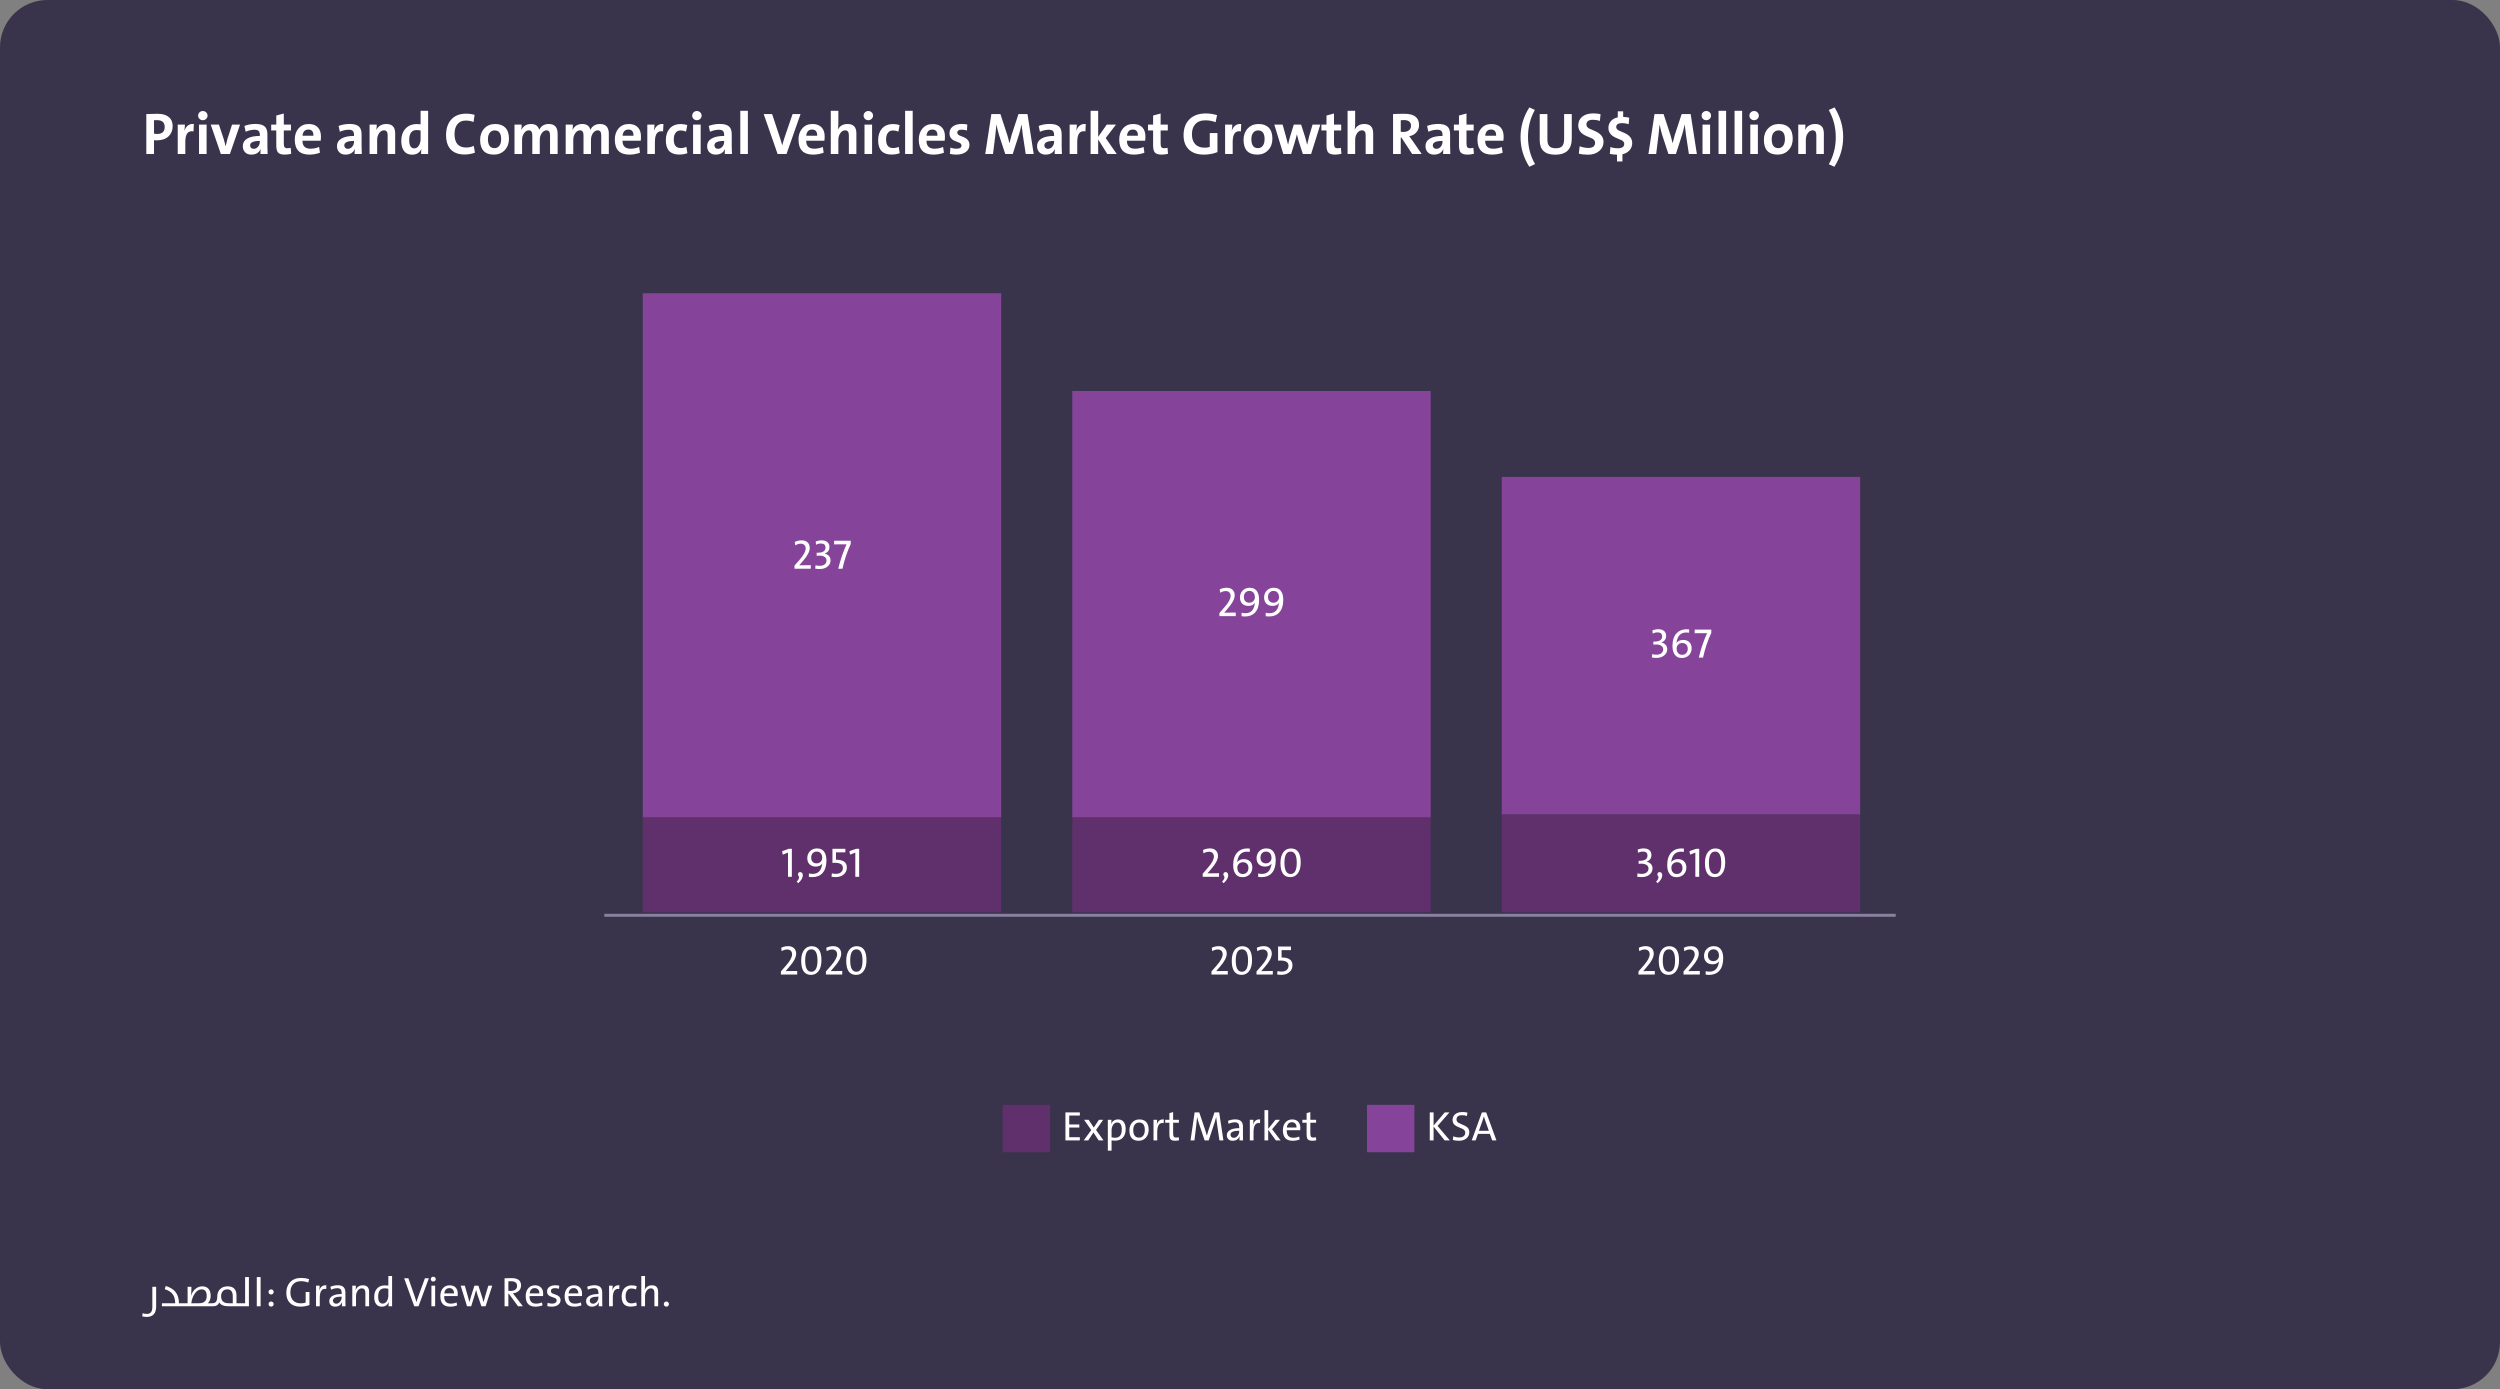
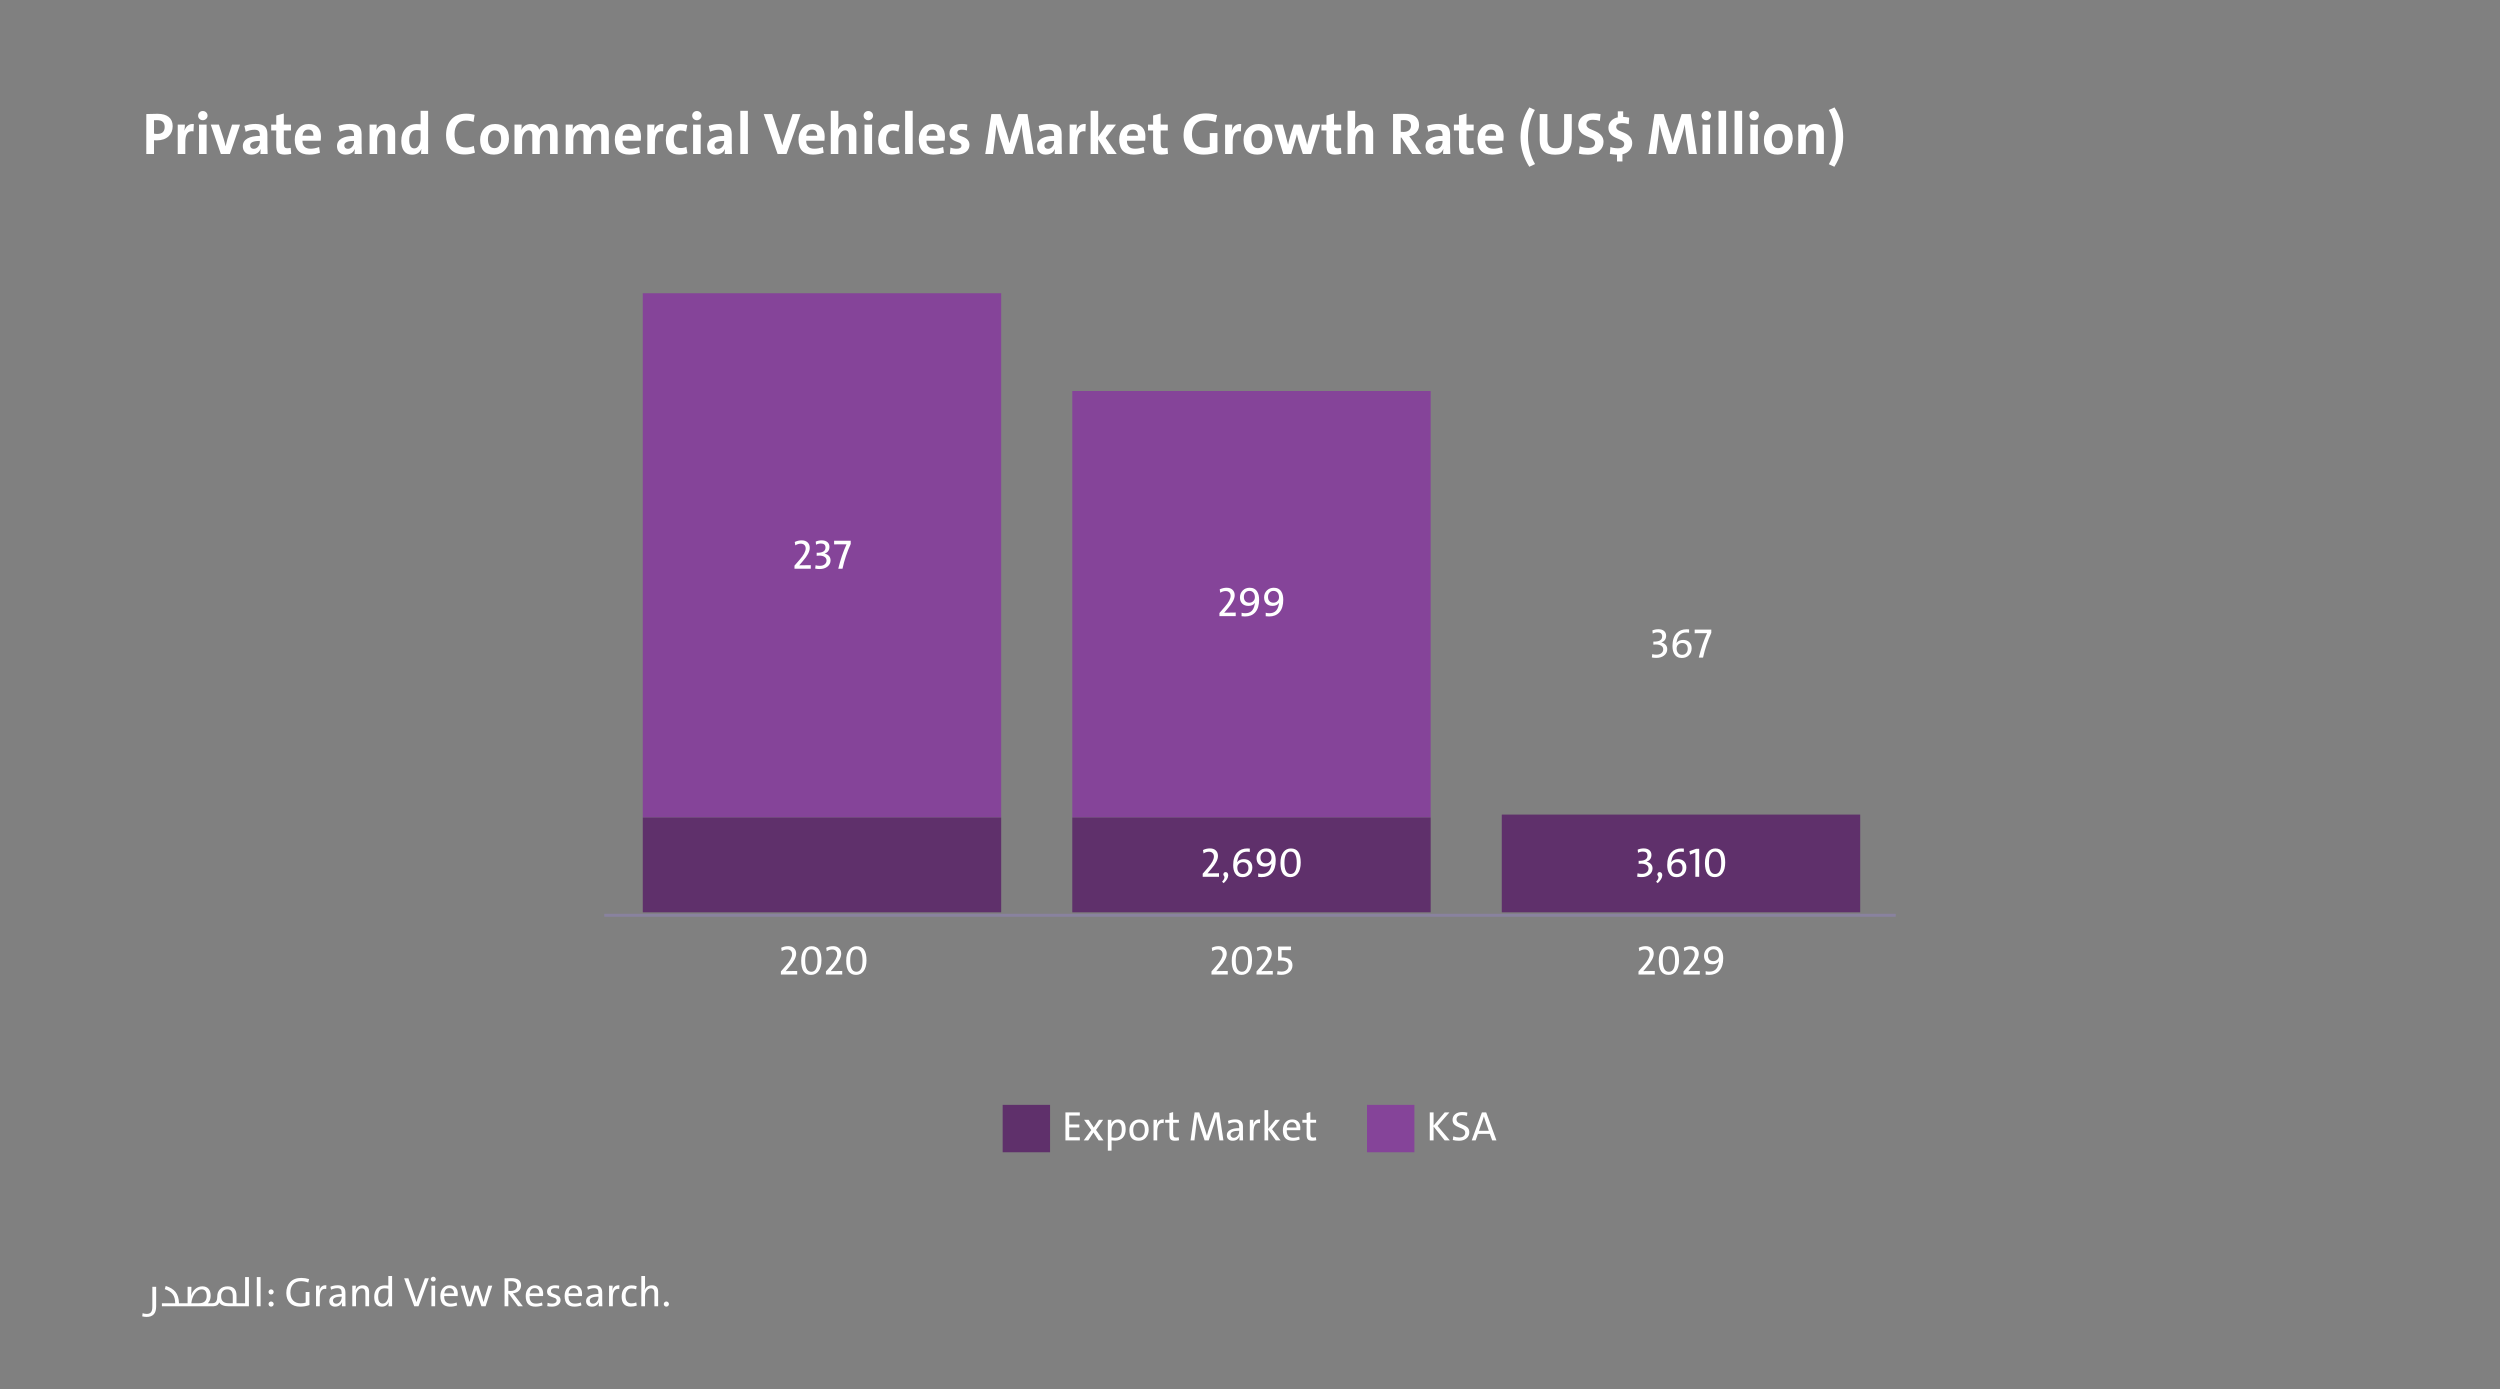
<svg xmlns="http://www.w3.org/2000/svg" width="844" height="469" viewBox="0 0 844 469" fill="none">
  <rect x="0" y="0" width="844" height="469" fill="#808080" stroke="none" />
-   <rect width="844" height="469" rx="16" fill="#39334C" />
  <path d="M58.293 42.576C58.293 43.989 57.837 45.132 56.926 46.004C55.956 46.922 54.624 47.381 52.932 47.381C52.6 47.381 52.287 47.368 51.994 47.342V52H49.397V38.504C50.633 38.445 51.893 38.416 53.176 38.416C54.823 38.416 56.089 38.777 56.975 39.5C57.853 40.223 58.293 41.248 58.293 42.576ZM55.598 42.84C55.598 41.323 54.732 40.565 53 40.565C52.661 40.565 52.326 40.571 51.994 40.584V45.115C52.326 45.187 52.694 45.223 53.098 45.223C54.764 45.223 55.598 44.428 55.598 42.84ZM65.324 44.363C63.482 43.999 62.56 45.19 62.56 47.938V52H60.002V42.059H62.424C62.424 42.69 62.362 43.357 62.238 44.06H62.277C62.889 42.453 63.944 41.72 65.441 41.863L65.324 44.363ZM70.07 39.041C70.07 39.464 69.914 39.825 69.602 40.125C69.283 40.431 68.905 40.584 68.469 40.584C68.026 40.584 67.652 40.434 67.346 40.135C67.04 39.835 66.887 39.471 66.887 39.041C66.887 38.611 67.04 38.243 67.346 37.938C67.652 37.632 68.026 37.478 68.469 37.478C68.912 37.478 69.289 37.628 69.602 37.928C69.914 38.234 70.07 38.605 70.07 39.041ZM67.189 52V42.059H69.748V52H67.189ZM77.609 52H74.562L71.144 42.059H73.908L75.5 46.863C75.793 47.84 76.008 48.667 76.144 49.344H76.184C76.353 48.523 76.555 47.703 76.789 46.883L78.342 42.059H81.047L77.609 52ZM87.912 52C87.912 51.316 87.945 50.757 88.01 50.32L87.99 50.301C87.45 51.564 86.392 52.195 84.816 52.195C83.938 52.195 83.238 51.925 82.717 51.385C82.222 50.864 81.975 50.19 81.975 49.363C81.975 48.211 82.495 47.339 83.537 46.746C84.527 46.18 85.92 45.897 87.717 45.897V45.535C87.717 44.923 87.583 44.484 87.316 44.217C87.043 43.937 86.584 43.797 85.939 43.797C84.989 43.797 83.986 44.025 82.932 44.48L82.512 42.518C83.644 42.068 84.898 41.844 86.272 41.844C87.749 41.844 88.801 42.15 89.426 42.762C89.992 43.309 90.275 44.168 90.275 45.34V49.441C90.275 50.418 90.301 51.271 90.353 52H87.912ZM87.717 47.576C85.529 47.576 84.436 48.078 84.436 49.08C84.436 49.412 84.543 49.685 84.758 49.9C84.979 50.128 85.272 50.242 85.637 50.242C86.236 50.242 86.737 49.992 87.141 49.49C87.525 49.015 87.717 48.465 87.717 47.84V47.576ZM98.312 51.922C97.57 52.104 96.851 52.195 96.154 52.195C95.061 52.195 94.305 51.967 93.889 51.512C93.478 51.056 93.273 50.245 93.273 49.08V44.041H91.555V42.059H93.273V39.002L95.812 38.318V42.059H98.234V44.041H95.812V48.397C95.812 49.035 95.9 49.467 96.076 49.695C96.245 49.923 96.551 50.037 96.994 50.037C97.437 50.037 97.818 49.992 98.137 49.9L98.312 51.922ZM108.352 46.082C108.352 46.675 108.319 47.153 108.254 47.518H102.111C102.111 49.308 103.026 50.203 104.855 50.203C105.819 50.203 106.779 50.008 107.736 49.617L108.01 51.56C106.857 51.984 105.66 52.195 104.416 52.195C101.148 52.195 99.514 50.503 99.514 47.117C99.514 45.587 99.93 44.34 100.764 43.377C101.63 42.368 102.785 41.863 104.23 41.863C105.611 41.863 106.662 42.27 107.385 43.084C108.029 43.82 108.352 44.819 108.352 46.082ZM105.812 45.818C105.852 44.432 105.279 43.738 104.094 43.738C102.935 43.738 102.281 44.432 102.131 45.818H105.812ZM119.709 52C119.709 51.316 119.742 50.757 119.807 50.32L119.787 50.301C119.247 51.564 118.189 52.195 116.613 52.195C115.734 52.195 115.035 51.925 114.514 51.385C114.019 50.864 113.771 50.19 113.771 49.363C113.771 48.211 114.292 47.339 115.334 46.746C116.324 46.18 117.717 45.897 119.514 45.897V45.535C119.514 44.923 119.38 44.484 119.113 44.217C118.84 43.937 118.381 43.797 117.736 43.797C116.786 43.797 115.783 44.025 114.729 44.48L114.309 42.518C115.441 42.068 116.695 41.844 118.068 41.844C119.546 41.844 120.598 42.15 121.223 42.762C121.789 43.309 122.072 44.168 122.072 45.34V49.441C122.072 50.418 122.098 51.271 122.15 52H119.709ZM119.514 47.576C117.326 47.576 116.232 48.078 116.232 49.08C116.232 49.412 116.34 49.685 116.555 49.9C116.776 50.128 117.069 50.242 117.434 50.242C118.033 50.242 118.534 49.992 118.938 49.49C119.322 49.015 119.514 48.465 119.514 47.84V47.576ZM130.871 52V45.643C130.871 44.549 130.458 44.002 129.631 44.002C128.993 44.002 128.449 44.318 128 44.949C127.551 45.574 127.326 46.323 127.326 47.195V52H124.768V42.059H127.189C127.189 42.762 127.141 43.354 127.043 43.836H127.072C127.749 42.521 128.876 41.863 130.451 41.863C132.424 41.863 133.41 42.915 133.41 45.018V52H130.871ZM142.15 52C142.15 51.434 142.189 50.88 142.268 50.34H142.229C141.636 51.596 140.591 52.225 139.094 52.225C137.909 52.225 137.001 51.801 136.369 50.955C135.77 50.148 135.471 49.015 135.471 47.557C135.471 45.857 135.936 44.493 136.867 43.465C137.818 42.41 139.107 41.883 140.734 41.883C141.184 41.883 141.604 41.909 141.994 41.961V37.4H144.533V52H142.15ZM141.994 44.06C141.499 43.956 141.05 43.904 140.646 43.904C138.98 43.904 138.146 45.031 138.146 47.283C138.146 49.158 138.716 50.096 139.855 50.096C140.5 50.096 141.024 49.767 141.428 49.109C141.805 48.491 141.994 47.736 141.994 46.844V44.06ZM160.344 51.541C159.257 51.951 158.085 52.156 156.828 52.156C154.634 52.156 153.003 51.499 151.936 50.184C151.037 49.07 150.588 47.57 150.588 45.682C150.588 43.468 151.151 41.717 152.277 40.428C153.462 39.06 155.152 38.377 157.346 38.377C158.368 38.377 159.328 38.51 160.227 38.777L159.865 41.18C159.045 40.861 158.166 40.701 157.229 40.701C155.998 40.701 155.051 41.128 154.387 41.98C153.762 42.781 153.449 43.868 153.449 45.242C153.449 48.283 154.761 49.803 157.385 49.803C158.322 49.803 159.175 49.614 159.943 49.236L160.344 51.541ZM171.828 46.844C171.828 48.4 171.353 49.682 170.402 50.691C169.445 51.694 168.228 52.195 166.75 52.195C163.645 52.195 162.092 50.529 162.092 47.195C162.092 45.639 162.561 44.363 163.498 43.367C164.449 42.365 165.673 41.863 167.17 41.863C168.635 41.863 169.768 42.264 170.568 43.065C171.408 43.917 171.828 45.177 171.828 46.844ZM169.191 46.98C169.191 45.008 168.459 44.022 166.994 44.022C166.369 44.022 165.848 44.253 165.432 44.715C164.963 45.242 164.729 45.984 164.729 46.941C164.729 48.992 165.471 50.018 166.955 50.018C167.613 50.018 168.143 49.764 168.547 49.256C168.977 48.715 169.191 47.957 169.191 46.98ZM185.695 52V45.721C185.695 44.575 185.301 44.002 184.514 44.002C183.921 44.002 183.4 44.298 182.951 44.891C182.469 45.522 182.229 46.307 182.229 47.244V52H179.709V45.701C179.709 44.568 179.318 44.002 178.537 44.002C177.932 44.002 177.404 44.308 176.955 44.92C176.486 45.558 176.252 46.333 176.252 47.244V52H173.693V42.059H176.115C176.115 42.684 176.076 43.276 175.998 43.836L176.018 43.855C176.669 42.527 177.759 41.863 179.289 41.863C180.786 41.863 181.701 42.521 182.033 43.836C182.665 42.521 183.745 41.863 185.275 41.863C187.261 41.863 188.254 42.964 188.254 45.164V52H185.695ZM202.98 52V45.721C202.98 44.575 202.587 44.002 201.799 44.002C201.206 44.002 200.686 44.298 200.236 44.891C199.755 45.522 199.514 46.307 199.514 47.244V52H196.994V45.701C196.994 44.568 196.604 44.002 195.822 44.002C195.217 44.002 194.689 44.308 194.24 44.92C193.771 45.558 193.537 46.333 193.537 47.244V52H190.979V42.059H193.4C193.4 42.684 193.361 43.276 193.283 43.836L193.303 43.855C193.954 42.527 195.044 41.863 196.574 41.863C198.072 41.863 198.986 42.521 199.318 43.836C199.95 42.521 201.031 41.863 202.561 41.863C204.546 41.863 205.539 42.964 205.539 45.164V52H202.98ZM216.398 46.082C216.398 46.675 216.366 47.153 216.301 47.518H210.158C210.158 49.308 211.073 50.203 212.902 50.203C213.866 50.203 214.826 50.008 215.783 49.617L216.057 51.56C214.904 51.984 213.706 52.195 212.463 52.195C209.195 52.195 207.561 50.503 207.561 47.117C207.561 45.587 207.977 44.34 208.811 43.377C209.676 42.368 210.832 41.863 212.277 41.863C213.658 41.863 214.709 42.27 215.432 43.084C216.076 43.82 216.398 44.819 216.398 46.082ZM213.859 45.818C213.898 44.432 213.326 43.738 212.141 43.738C210.982 43.738 210.327 44.432 210.178 45.818H213.859ZM223.859 44.363C222.017 43.999 221.096 45.19 221.096 47.938V52H218.537V42.059H220.959C220.959 42.69 220.897 43.357 220.773 44.06H220.812C221.424 42.453 222.479 41.72 223.977 41.863L223.859 44.363ZM232.062 51.717C231.268 52.023 230.337 52.176 229.27 52.176C226.281 52.176 224.787 50.571 224.787 47.361C224.787 45.734 225.201 44.432 226.027 43.455C226.919 42.407 228.192 41.883 229.846 41.883C230.64 41.883 231.366 41.997 232.023 42.225L231.623 44.422C231.005 44.168 230.386 44.041 229.768 44.041C229.025 44.041 228.452 44.321 228.049 44.881C227.658 45.415 227.463 46.154 227.463 47.098C227.463 49.018 228.238 49.978 229.787 49.978C230.484 49.978 231.132 49.845 231.73 49.578L232.062 51.717ZM236.867 39.041C236.867 39.464 236.711 39.825 236.398 40.125C236.079 40.431 235.702 40.584 235.266 40.584C234.823 40.584 234.449 40.434 234.143 40.135C233.837 39.835 233.684 39.471 233.684 39.041C233.684 38.611 233.837 38.243 234.143 37.938C234.449 37.632 234.823 37.478 235.266 37.478C235.708 37.478 236.086 37.628 236.398 37.928C236.711 38.234 236.867 38.605 236.867 39.041ZM233.986 52V42.059H236.545V52H233.986ZM244.67 52C244.67 51.316 244.702 50.757 244.768 50.32L244.748 50.301C244.208 51.564 243.15 52.195 241.574 52.195C240.695 52.195 239.995 51.925 239.475 51.385C238.98 50.864 238.732 50.19 238.732 49.363C238.732 48.211 239.253 47.339 240.295 46.746C241.285 46.18 242.678 45.897 244.475 45.897V45.535C244.475 44.923 244.341 44.484 244.074 44.217C243.801 43.937 243.342 43.797 242.697 43.797C241.747 43.797 240.744 44.025 239.689 44.48L239.27 42.518C240.402 42.068 241.656 41.844 243.029 41.844C244.507 41.844 245.559 42.15 246.184 42.762C246.75 43.309 247.033 44.168 247.033 45.34V49.441C247.033 50.418 247.059 51.271 247.111 52H244.67ZM244.475 47.576C242.287 47.576 241.193 48.078 241.193 49.08C241.193 49.412 241.301 49.685 241.516 49.9C241.737 50.128 242.03 50.242 242.395 50.242C242.993 50.242 243.495 49.992 243.898 49.49C244.283 49.015 244.475 48.465 244.475 47.84V47.576ZM249.924 52V37.4H252.482V52H249.924ZM265.52 52H262.521L257.824 38.504H260.666L263.283 46.404C263.635 47.433 263.895 48.299 264.064 49.002H264.104C264.305 48.201 264.579 47.28 264.924 46.238L267.58 38.504H270.266L265.52 52ZM278.41 46.082C278.41 46.675 278.378 47.153 278.312 47.518H272.17C272.17 49.308 273.085 50.203 274.914 50.203C275.878 50.203 276.838 50.008 277.795 49.617L278.068 51.56C276.916 51.984 275.718 52.195 274.475 52.195C271.206 52.195 269.572 50.503 269.572 47.117C269.572 45.587 269.989 44.34 270.822 43.377C271.688 42.368 272.844 41.863 274.289 41.863C275.669 41.863 276.721 42.27 277.443 43.084C278.088 43.82 278.41 44.819 278.41 46.082ZM275.871 45.818C275.91 44.432 275.337 43.738 274.152 43.738C272.993 43.738 272.339 44.432 272.189 45.818H275.871ZM286.574 52V45.643C286.574 44.549 286.161 44.002 285.334 44.002C284.696 44.002 284.152 44.318 283.703 44.949C283.254 45.581 283.029 46.339 283.029 47.225V52H280.471V37.4H283.029V41.678C283.029 42.511 282.971 43.185 282.854 43.699H282.893C283.537 42.475 284.624 41.863 286.154 41.863C288.127 41.863 289.113 42.915 289.113 45.018V52H286.574ZM294.738 39.041C294.738 39.464 294.582 39.825 294.27 40.125C293.951 40.431 293.573 40.584 293.137 40.584C292.694 40.584 292.32 40.434 292.014 40.135C291.708 39.835 291.555 39.471 291.555 39.041C291.555 38.611 291.708 38.243 292.014 37.938C292.32 37.632 292.694 37.478 293.137 37.478C293.579 37.478 293.957 37.628 294.27 37.928C294.582 38.234 294.738 38.605 294.738 39.041ZM291.857 52V42.059H294.416V52H291.857ZM303.742 51.717C302.948 52.023 302.017 52.176 300.949 52.176C297.961 52.176 296.467 50.571 296.467 47.361C296.467 45.734 296.88 44.432 297.707 43.455C298.599 42.407 299.872 41.883 301.525 41.883C302.32 41.883 303.046 41.997 303.703 42.225L303.303 44.422C302.684 44.168 302.066 44.041 301.447 44.041C300.705 44.041 300.132 44.321 299.729 44.881C299.338 45.415 299.143 46.154 299.143 47.098C299.143 49.018 299.917 49.978 301.467 49.978C302.163 49.978 302.811 49.845 303.41 49.578L303.742 51.717ZM305.568 52V37.4H308.127V52H305.568ZM319.016 46.082C319.016 46.675 318.983 47.153 318.918 47.518H312.775C312.775 49.308 313.69 50.203 315.52 50.203C316.483 50.203 317.443 50.008 318.4 49.617L318.674 51.56C317.521 51.984 316.324 52.195 315.08 52.195C311.812 52.195 310.178 50.503 310.178 47.117C310.178 45.587 310.594 44.34 311.428 43.377C312.294 42.368 313.449 41.863 314.895 41.863C316.275 41.863 317.326 42.27 318.049 43.084C318.693 43.82 319.016 44.819 319.016 46.082ZM316.477 45.818C316.516 44.432 315.943 43.738 314.758 43.738C313.599 43.738 312.945 44.432 312.795 45.818H316.477ZM327.287 48.904C327.287 49.894 326.887 50.691 326.086 51.297C325.285 51.896 324.227 52.195 322.912 52.195C322.046 52.195 321.304 52.111 320.686 51.941L320.871 49.803C321.483 50.07 322.189 50.203 322.99 50.203C324.058 50.203 324.592 49.842 324.592 49.119C324.592 48.742 324.38 48.439 323.957 48.211C323.918 48.191 323.456 48.012 322.57 47.674C321.223 47.166 320.549 46.281 320.549 45.018C320.549 44.087 320.891 43.338 321.574 42.772C322.329 42.153 323.394 41.844 324.768 41.844C325.347 41.844 325.946 41.909 326.564 42.039L326.447 44.041C325.861 43.865 325.262 43.777 324.65 43.777C323.674 43.777 323.186 44.119 323.186 44.803C323.186 45.161 323.4 45.457 323.83 45.691L325.236 46.258C326.604 46.798 327.287 47.68 327.287 48.904ZM346.281 52L345.295 45.477C345.152 44.5 345.012 43.374 344.875 42.098H344.836C344.569 43.38 344.318 44.409 344.084 45.184L341.896 52H339.377L337.297 45.662C336.926 44.451 336.633 43.263 336.418 42.098H336.379C336.275 43.367 336.154 44.568 336.018 45.701L335.236 52H332.619L334.68 38.504H337.736L340.021 45.477C340.321 46.453 340.568 47.4 340.764 48.318H340.803C341.083 47.127 341.327 46.193 341.535 45.516L343.84 38.504H346.877L348.977 52H346.281ZM356.057 52C356.057 51.316 356.089 50.757 356.154 50.32L356.135 50.301C355.594 51.564 354.536 52.195 352.961 52.195C352.082 52.195 351.382 51.925 350.861 51.385C350.367 50.864 350.119 50.19 350.119 49.363C350.119 48.211 350.64 47.339 351.682 46.746C352.671 46.18 354.064 45.897 355.861 45.897V45.535C355.861 44.923 355.728 44.484 355.461 44.217C355.188 43.937 354.729 43.797 354.084 43.797C353.133 43.797 352.131 44.025 351.076 44.48L350.656 42.518C351.789 42.068 353.042 41.844 354.416 41.844C355.894 41.844 356.945 42.15 357.57 42.762C358.137 43.309 358.42 44.168 358.42 45.34V49.441C358.42 50.418 358.446 51.271 358.498 52H356.057ZM355.861 47.576C353.674 47.576 352.58 48.078 352.58 49.08C352.58 49.412 352.688 49.685 352.902 49.9C353.124 50.128 353.417 50.242 353.781 50.242C354.38 50.242 354.882 49.992 355.285 49.49C355.669 49.015 355.861 48.465 355.861 47.84V47.576ZM366.438 44.363C364.595 43.999 363.674 45.19 363.674 47.938V52H361.115V42.059H363.537C363.537 42.69 363.475 43.357 363.352 44.06H363.391C364.003 42.453 365.057 41.72 366.555 41.863L366.438 44.363ZM373.83 52L370.744 47.078V52H368.186V37.4H370.744V46.199L373.645 42.059H376.77L373.283 46.6L377.023 52H373.83ZM386.691 46.082C386.691 46.675 386.659 47.153 386.594 47.518H380.451C380.451 49.308 381.366 50.203 383.195 50.203C384.159 50.203 385.119 50.008 386.076 49.617L386.35 51.56C385.197 51.984 383.999 52.195 382.756 52.195C379.488 52.195 377.854 50.503 377.854 47.117C377.854 45.587 378.27 44.34 379.104 43.377C379.969 42.368 381.125 41.863 382.57 41.863C383.951 41.863 385.002 42.27 385.725 43.084C386.369 43.82 386.691 44.819 386.691 46.082ZM384.152 45.818C384.191 44.432 383.618 43.738 382.434 43.738C381.275 43.738 380.62 44.432 380.471 45.818H384.152ZM394.328 51.922C393.586 52.104 392.867 52.195 392.17 52.195C391.076 52.195 390.321 51.967 389.904 51.512C389.494 51.056 389.289 50.245 389.289 49.08V44.041H387.57V42.059H389.289V39.002L391.828 38.318V42.059H394.25V44.041H391.828V48.397C391.828 49.035 391.916 49.467 392.092 49.695C392.261 49.923 392.567 50.037 393.01 50.037C393.452 50.037 393.833 49.992 394.152 49.9L394.328 51.922ZM411.008 51.355C409.621 51.915 408.081 52.195 406.389 52.195C404.201 52.195 402.512 51.609 401.32 50.438C400.155 49.292 399.572 47.7 399.572 45.662C399.572 43.422 400.214 41.648 401.496 40.34C402.824 38.979 404.683 38.299 407.072 38.299C408.394 38.299 409.667 38.494 410.891 38.885L410.373 41.258C409.338 40.835 408.186 40.623 406.916 40.623C405.399 40.623 404.243 41.085 403.449 42.01C402.746 42.837 402.395 43.94 402.395 45.32C402.395 46.759 402.759 47.872 403.488 48.66C404.237 49.461 405.305 49.861 406.691 49.861C407.316 49.861 407.889 49.78 408.41 49.617V44.92H411.008V51.355ZM418.918 44.363C417.076 43.999 416.154 45.19 416.154 47.938V52H413.596V42.059H416.018C416.018 42.69 415.956 43.357 415.832 44.06H415.871C416.483 42.453 417.538 41.72 419.035 41.863L418.918 44.363ZM429.562 46.844C429.562 48.4 429.087 49.682 428.137 50.691C427.18 51.694 425.962 52.195 424.484 52.195C421.379 52.195 419.826 50.529 419.826 47.195C419.826 45.639 420.295 44.363 421.232 43.367C422.183 42.365 423.407 41.863 424.904 41.863C426.369 41.863 427.502 42.264 428.303 43.065C429.143 43.917 429.562 45.177 429.562 46.844ZM426.926 46.98C426.926 45.008 426.193 44.022 424.729 44.022C424.104 44.022 423.583 44.253 423.166 44.715C422.697 45.242 422.463 45.984 422.463 46.941C422.463 48.992 423.205 50.018 424.689 50.018C425.347 50.018 425.878 49.764 426.281 49.256C426.711 48.715 426.926 47.957 426.926 46.98ZM442.629 52H439.846L438.41 47.596C438.195 46.853 438.007 46.108 437.844 45.359H437.824C437.661 46.115 437.437 46.948 437.15 47.859L435.891 52H433.244L430.207 42.059H433.01L434.064 45.818C434.501 47.465 434.761 48.465 434.846 48.816H434.865C435.008 48.048 435.249 47.088 435.588 45.935L436.789 42.059H439.25L440.471 45.818C440.868 47.147 441.135 48.146 441.271 48.816H441.311C441.467 48.009 441.691 47.049 441.984 45.935L443.127 42.059H445.744L442.629 52ZM452.863 51.922C452.121 52.104 451.402 52.195 450.705 52.195C449.611 52.195 448.856 51.967 448.439 51.512C448.029 51.056 447.824 50.245 447.824 49.08V44.041H446.105V42.059H447.824V39.002L450.363 38.318V42.059H452.785V44.041H450.363V48.397C450.363 49.035 450.451 49.467 450.627 49.695C450.796 49.923 451.102 50.037 451.545 50.037C451.988 50.037 452.368 49.992 452.688 49.9L452.863 51.922ZM461.047 52V45.643C461.047 44.549 460.633 44.002 459.807 44.002C459.169 44.002 458.625 44.318 458.176 44.949C457.727 45.581 457.502 46.339 457.502 47.225V52H454.943V37.4H457.502V41.678C457.502 42.511 457.443 43.185 457.326 43.699H457.365C458.01 42.475 459.097 41.863 460.627 41.863C462.6 41.863 463.586 42.915 463.586 45.018V52H461.047ZM476.76 52L473.117 46.424H472.893V52H470.295V38.504C471.239 38.445 472.531 38.416 474.172 38.416C477.44 38.416 479.074 39.685 479.074 42.225C479.074 43.201 478.755 44.038 478.117 44.734C477.505 45.398 476.717 45.815 475.754 45.984C476.262 46.648 476.623 47.14 476.838 47.459L479.973 52H476.76ZM476.359 42.478C476.359 41.183 475.546 40.535 473.918 40.535C473.495 40.535 473.153 40.558 472.893 40.603V44.5C473.133 44.526 473.446 44.539 473.83 44.539C474.611 44.539 475.227 44.353 475.676 43.982C476.132 43.611 476.359 43.11 476.359 42.478ZM487.189 52C487.189 51.316 487.222 50.757 487.287 50.32L487.268 50.301C486.727 51.564 485.669 52.195 484.094 52.195C483.215 52.195 482.515 51.925 481.994 51.385C481.499 50.864 481.252 50.19 481.252 49.363C481.252 48.211 481.773 47.339 482.814 46.746C483.804 46.18 485.197 45.897 486.994 45.897V45.535C486.994 44.923 486.861 44.484 486.594 44.217C486.32 43.937 485.861 43.797 485.217 43.797C484.266 43.797 483.264 44.025 482.209 44.48L481.789 42.518C482.922 42.068 484.175 41.844 485.549 41.844C487.027 41.844 488.078 42.15 488.703 42.762C489.27 43.309 489.553 44.168 489.553 45.34V49.441C489.553 50.418 489.579 51.271 489.631 52H487.189ZM486.994 47.576C484.807 47.576 483.713 48.078 483.713 49.08C483.713 49.412 483.82 49.685 484.035 49.9C484.257 50.128 484.549 50.242 484.914 50.242C485.513 50.242 486.014 49.992 486.418 49.49C486.802 49.015 486.994 48.465 486.994 47.84V47.576ZM497.59 51.922C496.848 52.104 496.128 52.195 495.432 52.195C494.338 52.195 493.583 51.967 493.166 51.512C492.756 51.056 492.551 50.245 492.551 49.08V44.041H490.832V42.059H492.551V39.002L495.09 38.318V42.059H497.512V44.041H495.09V48.397C495.09 49.035 495.178 49.467 495.354 49.695C495.523 49.923 495.829 50.037 496.271 50.037C496.714 50.037 497.095 49.992 497.414 49.9L497.59 51.922ZM507.629 46.082C507.629 46.675 507.596 47.153 507.531 47.518H501.389C501.389 49.308 502.303 50.203 504.133 50.203C505.096 50.203 506.057 50.008 507.014 49.617L507.287 51.56C506.135 51.984 504.937 52.195 503.693 52.195C500.425 52.195 498.791 50.503 498.791 47.117C498.791 45.587 499.208 44.34 500.041 43.377C500.907 42.368 502.062 41.863 503.508 41.863C504.888 41.863 505.939 42.27 506.662 43.084C507.307 43.82 507.629 44.819 507.629 46.082ZM505.09 45.818C505.129 44.432 504.556 43.738 503.371 43.738C502.212 43.738 501.558 44.432 501.408 45.818H505.09ZM516.291 56.297C514.318 53.198 513.332 49.865 513.332 46.297C513.332 42.71 514.325 39.363 516.311 36.258L518.176 37.117C516.626 39.884 515.852 42.911 515.852 46.199C515.852 49.585 516.646 52.651 518.234 55.398L516.291 56.297ZM530.627 46.756C530.627 50.402 528.762 52.225 525.031 52.225C521.548 52.225 519.807 50.59 519.807 47.322V38.504H522.404V47.156C522.404 48.094 522.593 48.79 522.971 49.246C523.413 49.786 524.159 50.057 525.207 50.057C526.216 50.057 526.939 49.822 527.375 49.353C527.824 48.872 528.049 48.061 528.049 46.922V38.504H530.627V46.756ZM541.35 47.859C541.35 49.122 540.871 50.161 539.914 50.975C538.938 51.808 537.678 52.225 536.135 52.225C534.956 52.225 533.915 52.104 533.01 51.863L533.293 49.363C534.217 49.747 535.197 49.94 536.232 49.94C537.743 49.94 538.498 49.353 538.498 48.182C538.498 47.622 538.202 47.163 537.609 46.805C537.453 46.714 536.802 46.43 535.656 45.955C533.762 45.18 532.814 43.976 532.814 42.342C532.814 41.118 533.257 40.141 534.143 39.412C535.054 38.657 536.311 38.279 537.912 38.279C538.719 38.279 539.533 38.367 540.354 38.543L540.119 40.818C539.338 40.565 538.563 40.438 537.795 40.438C536.317 40.438 535.578 40.978 535.578 42.059C535.578 42.579 535.878 43.019 536.477 43.377C536.607 43.455 537.271 43.748 538.469 44.256C540.389 45.076 541.35 46.277 541.35 47.859ZM551.037 48.299C551.037 49.217 550.744 50.018 550.158 50.701C549.566 51.391 548.758 51.85 547.736 52.078V54.52H545.9V52.225C545.158 52.205 544.351 52.117 543.479 51.961L543.664 49.637C544.439 49.917 545.285 50.057 546.203 50.057C547.629 50.057 548.342 49.559 548.342 48.562C548.342 48.081 548.062 47.68 547.502 47.361L545.666 46.58C543.889 45.838 543 44.699 543 43.162C543 42.27 543.29 41.502 543.869 40.857C544.442 40.213 545.207 39.8 546.164 39.617V37.596H547.98V39.48C548.703 39.5 549.383 39.581 550.021 39.725L549.855 41.902C549.035 41.675 548.296 41.56 547.639 41.56C546.304 41.56 545.637 42.007 545.637 42.898C545.637 43.348 545.92 43.732 546.486 44.051L548.342 44.852C550.139 45.626 551.037 46.775 551.037 48.299ZM570.168 52L569.182 45.477C569.038 44.5 568.898 43.374 568.762 42.098H568.723C568.456 43.38 568.205 44.409 567.971 45.184L565.783 52H563.264L561.184 45.662C560.812 44.451 560.52 43.263 560.305 42.098H560.266C560.161 43.367 560.041 44.568 559.904 45.701L559.123 52H556.506L558.566 38.504H561.623L563.908 45.477C564.208 46.453 564.455 47.4 564.65 48.318H564.689C564.969 47.127 565.214 46.193 565.422 45.516L567.727 38.504H570.764L572.863 52H570.168ZM577.648 39.041C577.648 39.464 577.492 39.825 577.18 40.125C576.861 40.431 576.483 40.584 576.047 40.584C575.604 40.584 575.23 40.434 574.924 40.135C574.618 39.835 574.465 39.471 574.465 39.041C574.465 38.611 574.618 38.243 574.924 37.938C575.23 37.632 575.604 37.478 576.047 37.478C576.49 37.478 576.867 37.628 577.18 37.928C577.492 38.234 577.648 38.605 577.648 39.041ZM574.768 52V42.059H577.326V52H574.768ZM580.178 52V37.4H582.736V52H580.178ZM585.588 52V37.4H588.146V52H585.588ZM593.781 39.041C593.781 39.464 593.625 39.825 593.312 40.125C592.993 40.431 592.616 40.584 592.18 40.584C591.737 40.584 591.363 40.434 591.057 40.135C590.751 39.835 590.598 39.471 590.598 39.041C590.598 38.611 590.751 38.243 591.057 37.938C591.363 37.632 591.737 37.478 592.18 37.478C592.622 37.478 593 37.628 593.312 37.928C593.625 38.234 593.781 38.605 593.781 39.041ZM590.9 52V42.059H593.459V52H590.9ZM605.227 46.844C605.227 48.4 604.751 49.682 603.801 50.691C602.844 51.694 601.626 52.195 600.148 52.195C597.043 52.195 595.49 50.529 595.49 47.195C595.49 45.639 595.959 44.363 596.896 43.367C597.847 42.365 599.071 41.863 600.568 41.863C602.033 41.863 603.166 42.264 603.967 43.065C604.807 43.917 605.227 45.177 605.227 46.844ZM602.59 46.98C602.59 45.008 601.857 44.022 600.393 44.022C599.768 44.022 599.247 44.253 598.83 44.715C598.361 45.242 598.127 45.984 598.127 46.941C598.127 48.992 598.869 50.018 600.354 50.018C601.011 50.018 601.542 49.764 601.945 49.256C602.375 48.715 602.59 47.957 602.59 46.98ZM613.195 52V45.643C613.195 44.549 612.782 44.002 611.955 44.002C611.317 44.002 610.773 44.318 610.324 44.949C609.875 45.574 609.65 46.323 609.65 47.195V52H607.092V42.059H609.514C609.514 42.762 609.465 43.354 609.367 43.836H609.396C610.074 42.521 611.2 41.863 612.775 41.863C614.748 41.863 615.734 42.915 615.734 45.018V52H613.195ZM622.258 46.238C622.258 49.839 621.265 53.191 619.279 56.297L617.414 55.438C618.977 52.69 619.758 49.656 619.758 46.336C619.758 43.003 618.97 39.936 617.395 37.137L619.338 36.258C621.285 39.376 622.258 42.703 622.258 46.238Z" fill="white" />
  <path d="M49.47 444.596C48.991 444.596 48.506 444.532 48.014 444.404L48.15 443.338C48.583 443.497 49.055 443.577 49.565 443.577C50.185 443.577 50.641 443.406 50.933 443.064C51.265 442.686 51.432 442.06 51.432 441.185V434.417H52.717V441.068C52.717 443.42 51.634 444.596 49.47 444.596ZM54.658 439.975H59.149C59.131 438.685 58.849 437.669 58.302 436.926C57.746 436.174 56.852 435.609 55.622 435.23L55.943 434.137C57.452 434.606 58.557 435.283 59.259 436.167C59.997 437.097 60.387 438.366 60.428 439.975H61.501V441H54.658V439.975ZM61.316 439.975H63.333V434.417H64.618V434.964C64.618 435.93 64.568 436.766 64.468 437.473H64.481C64.8 436.456 65.32 435.659 66.04 435.08C66.724 434.538 67.482 434.267 68.316 434.267C69.214 434.267 69.907 434.547 70.394 435.107C70.878 435.659 71.119 436.438 71.119 437.445C71.119 438.525 70.8 439.368 70.162 439.975H72.179V441H61.316V439.975ZM67.168 439.975C68.913 439.975 69.786 439.163 69.786 437.541C69.786 436.037 69.216 435.285 68.077 435.285C67.17 435.285 66.38 435.784 65.705 436.782C65.09 437.689 64.718 438.753 64.591 439.975H67.168ZM78.584 437.623C78.584 436.064 77.969 435.285 76.738 435.285C76.091 435.285 75.581 435.499 75.207 435.928C74.833 436.342 74.647 436.903 74.647 437.609C74.647 439.186 75.496 439.975 77.196 439.975H78.584V437.623ZM77.21 441C75.583 441 74.505 440.56 73.977 439.681C73.731 440.56 73.017 441 71.837 441H71.625V439.975C72.19 439.975 72.605 439.826 72.869 439.53C73.188 439.175 73.348 438.56 73.348 437.685C73.348 436.718 73.639 435.921 74.223 435.292C74.861 434.608 75.736 434.267 76.848 434.267C78.844 434.267 79.842 435.312 79.842 437.404V439.975H82.747V431.129H84.032V441H77.21ZM86.691 431.129H87.977V441H86.691V431.129ZM92.393 436.153C92.393 436.399 92.308 436.607 92.14 436.775C91.971 436.939 91.766 437.021 91.524 437.021C91.283 437.021 91.078 436.939 90.909 436.775C90.741 436.607 90.656 436.399 90.656 436.153C90.656 435.916 90.741 435.714 90.909 435.545C91.082 435.372 91.287 435.285 91.524 435.285C91.761 435.285 91.966 435.372 92.14 435.545C92.308 435.714 92.393 435.916 92.393 436.153ZM92.393 440.255C92.393 440.496 92.308 440.701 92.14 440.87C91.966 441.039 91.761 441.123 91.524 441.123C91.287 441.123 91.082 441.039 90.909 440.87C90.741 440.701 90.656 440.496 90.656 440.255C90.656 440.018 90.741 439.815 90.909 439.646C91.082 439.473 91.287 439.387 91.524 439.387C91.761 439.387 91.966 439.473 92.14 439.646C92.308 439.815 92.393 440.018 92.393 440.255ZM104.472 440.583C103.496 440.943 102.455 441.123 101.348 441.123C99.876 441.123 98.725 440.715 97.895 439.899C97.071 439.084 96.658 437.953 96.658 436.509C96.658 434.982 97.087 433.765 97.943 432.858C98.846 431.901 100.11 431.423 101.737 431.423C102.612 431.423 103.485 431.56 104.355 431.833L104.075 432.995C103.269 432.685 102.448 432.53 101.614 432.53C100.416 432.53 99.5 432.911 98.866 433.672C98.31 434.346 98.032 435.226 98.032 436.311C98.032 437.482 98.34 438.391 98.955 439.038C99.57 439.685 100.429 440.009 101.532 440.009C102.093 440.009 102.646 439.924 103.193 439.756V436.181H104.472V440.583ZM110.125 435.162C108.676 434.902 107.951 435.914 107.951 438.197V441H106.693V434.041H107.91C107.91 434.615 107.86 435.167 107.76 435.695H107.787C108.184 434.387 108.981 433.795 110.18 433.918L110.125 435.162ZM115.423 441C115.423 440.339 115.446 439.877 115.491 439.612H115.464C115.067 440.619 114.279 441.123 113.099 441.123C112.524 441.123 112.057 440.952 111.697 440.61C111.342 440.264 111.164 439.811 111.164 439.25C111.164 438.498 111.529 437.912 112.258 437.493C112.996 437.069 114.026 436.857 115.348 436.857V436.536C115.348 435.966 115.241 435.554 115.026 435.299C114.794 435.03 114.411 434.896 113.878 434.896C113.203 434.896 112.504 435.064 111.779 435.401L111.54 434.403C112.347 434.071 113.183 433.904 114.049 433.904C115.758 433.904 116.612 434.715 116.612 436.338V438.997C116.612 439.731 116.626 440.398 116.653 441H115.423ZM115.348 437.739C113.388 437.739 112.408 438.181 112.408 439.065C112.408 439.375 112.506 439.628 112.702 439.824C112.898 440.029 113.156 440.132 113.475 440.132C114.012 440.132 114.466 439.899 114.835 439.435C115.177 438.997 115.348 438.491 115.348 437.917V437.739ZM123.353 441V436.522C123.353 435.474 122.956 434.95 122.163 434.95C121.593 434.95 121.122 435.21 120.748 435.729C120.374 436.249 120.188 436.896 120.188 437.671V441H118.93V434.041H120.146C120.146 434.647 120.11 435.137 120.037 435.511H120.064C120.516 434.449 121.331 433.918 122.512 433.918C123.911 433.918 124.61 434.659 124.61 436.14V441H123.353ZM131.152 441C131.152 440.417 131.189 439.945 131.262 439.585L131.234 439.571C130.801 440.606 130.022 441.123 128.896 441.123C128.058 441.123 127.418 440.831 126.976 440.248C126.547 439.683 126.333 438.883 126.333 437.849C126.333 436.636 126.659 435.682 127.311 434.984C127.953 434.292 128.826 433.945 129.929 433.945C130.248 433.945 130.64 433.968 131.104 434.014V430.78H132.369V441H131.152ZM131.104 435.094C130.667 434.989 130.257 434.937 129.874 434.937C128.402 434.937 127.666 435.871 127.666 437.739C127.666 439.307 128.179 440.091 129.204 440.091C129.792 440.091 130.266 439.795 130.626 439.202C130.945 438.683 131.104 438.083 131.104 437.404V435.094ZM141.29 441H139.848L136.443 431.553H137.872L139.984 437.623C140.285 438.525 140.486 439.17 140.586 439.558H140.613C140.773 438.956 140.994 438.279 141.276 437.527L143.443 431.553H144.776L141.29 441ZM147.114 431.847C147.114 432.07 147.032 432.261 146.868 432.421C146.704 432.576 146.506 432.653 146.273 432.653C146.041 432.653 145.843 432.576 145.679 432.421C145.515 432.266 145.433 432.075 145.433 431.847C145.433 431.614 145.515 431.418 145.679 431.259C145.843 431.099 146.041 431.02 146.273 431.02C146.506 431.02 146.704 431.099 146.868 431.259C147.032 431.418 147.114 431.614 147.114 431.847ZM145.645 441V434.041H146.902V441H145.645ZM154.552 436.775C154.552 437.017 154.538 437.277 154.511 437.555H149.958C149.917 439.255 150.651 440.104 152.159 440.104C152.856 440.104 153.52 439.97 154.148 439.701L154.326 440.692C153.606 440.979 152.804 441.123 151.92 441.123C149.746 441.123 148.659 439.934 148.659 437.555C148.659 436.493 148.935 435.627 149.486 434.957C150.061 434.264 150.831 433.918 151.797 433.918C152.717 433.918 153.419 434.198 153.902 434.759C154.335 435.265 154.552 435.937 154.552 436.775ZM153.267 436.659C153.28 436.099 153.146 435.659 152.863 435.34C152.59 435.025 152.205 434.868 151.708 434.868C150.724 434.868 150.152 435.465 149.992 436.659H153.267ZM163.931 441H162.516L161.128 436.898C161.014 436.534 160.884 436.071 160.738 435.511H160.725C160.629 435.93 160.465 436.513 160.232 437.261L159.07 441H157.669L155.529 434.041H156.917L157.977 437.753C158.245 438.701 158.414 439.307 158.482 439.571H158.496C158.61 439.079 158.77 438.482 158.975 437.78L160.164 434.041H161.504L162.714 437.739C162.987 438.642 163.163 439.257 163.24 439.585H163.254C163.354 439.175 163.514 438.578 163.732 437.794L164.854 434.041H166.187L163.931 441ZM174.889 441L171.792 436.775H171.621V441H170.336V431.553C170.91 431.512 171.699 431.491 172.701 431.491C174.839 431.491 175.907 432.314 175.907 433.959C175.907 434.729 175.634 435.36 175.087 435.853C174.576 436.304 173.927 436.559 173.139 436.618C173.439 436.983 173.708 437.318 173.945 437.623L176.522 441H174.889ZM174.561 434.123C174.561 433.07 173.866 432.544 172.476 432.544C172.243 432.544 171.958 432.553 171.621 432.571V435.791C171.808 435.809 172.075 435.818 172.421 435.818C173.091 435.818 173.617 435.663 174 435.354C174.374 435.048 174.561 434.638 174.561 434.123ZM183.372 436.775C183.372 437.017 183.358 437.277 183.331 437.555H178.778C178.737 439.255 179.471 440.104 180.979 440.104C181.677 440.104 182.34 439.97 182.969 439.701L183.146 440.692C182.426 440.979 181.624 441.123 180.74 441.123C178.566 441.123 177.479 439.934 177.479 437.555C177.479 436.493 177.755 435.627 178.307 434.957C178.881 434.264 179.651 433.918 180.617 433.918C181.538 433.918 182.24 434.198 182.723 434.759C183.156 435.265 183.372 435.937 183.372 436.775ZM182.087 436.659C182.101 436.099 181.966 435.659 181.684 435.34C181.41 435.025 181.025 434.868 180.528 434.868C179.544 434.868 178.972 435.465 178.812 436.659H182.087ZM189.244 438.901C189.244 439.549 188.98 440.079 188.451 440.494C187.913 440.913 187.198 441.123 186.305 441.123C185.694 441.123 185.179 441.064 184.76 440.945L184.876 439.824C185.332 440.011 185.844 440.104 186.414 440.104C186.865 440.104 187.23 440.009 187.508 439.817C187.786 439.626 187.925 439.366 187.925 439.038C187.925 438.696 187.756 438.432 187.419 438.245C187.296 438.181 186.927 438.049 186.312 437.849C185.801 437.689 185.43 437.502 185.197 437.288C184.86 436.983 184.691 436.554 184.691 436.003C184.691 435.383 184.922 434.886 185.382 434.513C185.879 434.116 186.574 433.918 187.467 433.918C187.895 433.918 188.342 433.964 188.807 434.055L188.711 435.094C188.26 434.952 187.806 434.882 187.351 434.882C186.444 434.882 185.99 435.212 185.99 435.873C185.99 436.21 186.161 436.475 186.503 436.666C186.631 436.739 187.002 436.876 187.617 437.076C188.702 437.436 189.244 438.045 189.244 438.901ZM196.511 436.775C196.511 437.017 196.497 437.277 196.47 437.555H191.917C191.876 439.255 192.61 440.104 194.118 440.104C194.815 440.104 195.479 439.97 196.107 439.701L196.285 440.692C195.565 440.979 194.763 441.123 193.879 441.123C191.705 441.123 190.618 439.934 190.618 437.555C190.618 436.493 190.894 435.627 191.445 434.957C192.02 434.264 192.79 433.918 193.756 433.918C194.676 433.918 195.378 434.198 195.861 434.759C196.294 435.265 196.511 435.937 196.511 436.775ZM195.226 436.659C195.239 436.099 195.105 435.659 194.822 435.34C194.549 435.025 194.164 434.868 193.667 434.868C192.683 434.868 192.111 435.465 191.951 436.659H195.226ZM202.116 441C202.116 440.339 202.139 439.877 202.185 439.612H202.157C201.761 440.619 200.972 441.123 199.792 441.123C199.218 441.123 198.751 440.952 198.391 440.61C198.035 440.264 197.857 439.811 197.857 439.25C197.857 438.498 198.222 437.912 198.951 437.493C199.689 437.069 200.719 436.857 202.041 436.857V436.536C202.041 435.966 201.934 435.554 201.72 435.299C201.487 435.03 201.104 434.896 200.571 434.896C199.897 434.896 199.197 435.064 198.473 435.401L198.233 434.403C199.04 434.071 199.876 433.904 200.742 433.904C202.451 433.904 203.306 434.715 203.306 436.338V438.997C203.306 439.731 203.319 440.398 203.347 441H202.116ZM202.041 437.739C200.081 437.739 199.102 438.181 199.102 439.065C199.102 439.375 199.2 439.628 199.396 439.824C199.591 440.029 199.849 440.132 200.168 440.132C200.706 440.132 201.159 439.899 201.528 439.435C201.87 438.997 202.041 438.491 202.041 437.917V437.739ZM209.055 435.162C207.605 434.902 206.881 435.914 206.881 438.197V441H205.623V434.041H206.84C206.84 434.615 206.79 435.167 206.689 435.695H206.717C207.113 434.387 207.911 433.795 209.109 433.918L209.055 435.162ZM214.995 440.733C214.371 440.984 213.678 441.109 212.917 441.109C210.884 441.109 209.868 439.991 209.868 437.753C209.868 436.595 210.153 435.677 210.723 434.998C211.32 434.287 212.165 433.932 213.259 433.932C213.883 433.932 214.451 434.03 214.961 434.226L214.729 435.299C214.195 435.094 213.667 434.991 213.143 434.991C212.527 434.991 212.047 435.233 211.7 435.716C211.368 436.181 211.201 436.803 211.201 437.582C211.201 439.209 211.857 440.022 213.17 440.022C213.776 440.022 214.318 439.909 214.797 439.681L214.995 440.733ZM220.929 441V436.522C220.929 435.474 220.532 434.95 219.739 434.95C219.17 434.95 218.698 435.21 218.324 435.729C217.951 436.249 217.764 436.896 217.764 437.671V441H216.506V430.78H217.764V434.082C217.764 434.684 217.723 435.146 217.641 435.47L217.668 435.483C218.115 434.44 218.921 433.918 220.088 433.918C221.487 433.918 222.187 434.659 222.187 436.14V441H220.929ZM225.83 440.255C225.83 440.496 225.746 440.701 225.577 440.87C225.409 441.039 225.203 441.123 224.962 441.123C224.725 441.123 224.52 441.039 224.347 440.87C224.178 440.701 224.094 440.496 224.094 440.255C224.094 440.018 224.178 439.815 224.347 439.646C224.52 439.473 224.725 439.387 224.962 439.387C225.203 439.387 225.409 439.473 225.577 439.646C225.746 439.815 225.83 440.018 225.83 440.255Z" fill="white" />
  <path d="M204 309H640" stroke="#89829F" />
  <path d="M553.151 329V327.961L554.929 325.917C556.264 324.395 556.932 323.146 556.932 322.171C556.932 321.697 556.797 321.314 556.528 321.022C556.232 320.703 555.815 320.544 555.277 320.544C554.653 320.544 554.038 320.735 553.432 321.118L553.247 319.97C553.976 319.605 554.765 319.423 555.612 319.423C556.469 319.423 557.139 319.667 557.622 320.154C558.078 320.615 558.306 321.221 558.306 321.973C558.306 323.18 557.54 324.65 556.009 326.382L554.765 327.852C555.507 327.815 556.804 327.797 558.654 327.797V329H553.151ZM566.844 324.181C566.844 325.794 566.5 327.04 565.812 327.92C565.183 328.722 564.351 329.123 563.316 329.123C561.106 329.123 560.001 327.537 560.001 324.365C560.001 322.752 560.345 321.51 561.033 320.64C561.667 319.838 562.498 319.437 563.528 319.437C565.739 319.437 566.844 321.018 566.844 324.181ZM565.504 324.297C565.504 321.758 564.818 320.489 563.446 320.489C562.047 320.489 561.348 321.745 561.348 324.256C561.348 326.794 562.038 328.063 563.419 328.063C564.809 328.063 565.504 326.808 565.504 324.297ZM568.354 329V327.961L570.132 325.917C571.467 324.395 572.135 323.146 572.135 322.171C572.135 321.697 572 321.314 571.731 321.022C571.435 320.703 571.018 320.544 570.48 320.544C569.856 320.544 569.241 320.735 568.635 321.118L568.45 319.97C569.179 319.605 569.968 319.423 570.815 319.423C571.672 319.423 572.342 319.667 572.825 320.154C573.281 320.615 573.509 321.221 573.509 321.973C573.509 323.18 572.743 324.65 571.212 326.382L569.968 327.852C570.711 327.815 572.007 327.797 573.857 327.797V329H568.354ZM581.753 323.483C581.753 325.343 581.313 326.76 580.434 327.735C579.604 328.66 578.449 329.123 576.968 329.123C576.535 329.123 576.157 329.096 575.833 329.041V327.865C576.207 327.97 576.631 328.022 577.104 328.022C578.818 328.022 579.855 327.093 580.215 325.233C580.238 325.138 580.267 325.01 580.304 324.851L580.365 324.55L580.352 324.536C579.878 325.215 579.137 325.555 578.13 325.555C577.255 325.555 576.562 325.297 576.052 324.782C575.541 324.267 575.286 323.577 575.286 322.711C575.286 321.777 575.589 320.997 576.195 320.373C576.815 319.74 577.608 319.423 578.574 319.423C579.755 319.423 580.614 319.885 581.151 320.811C581.552 321.503 581.753 322.394 581.753 323.483ZM580.324 322.643C580.324 321.982 580.16 321.458 579.832 321.07C579.499 320.683 579.044 320.489 578.465 320.489C577.923 320.489 577.478 320.674 577.132 321.043C576.781 321.417 576.605 321.909 576.605 322.52C576.605 323.112 576.76 323.581 577.07 323.928C577.394 324.292 577.85 324.475 578.438 324.475C578.989 324.475 579.447 324.288 579.812 323.914C580.153 323.559 580.324 323.135 580.324 322.643Z" fill="white" />
-   <path d="M628 161H507V275H628V161Z" fill="#854499" />
  <path d="M562.858 219.156C562.858 220.018 562.512 220.726 561.819 221.282C561.131 221.834 560.254 222.109 559.188 222.109C558.554 222.109 558.046 222.059 557.663 221.959L557.8 220.824C558.192 220.956 558.677 221.022 559.256 221.022C559.944 221.022 560.493 220.849 560.903 220.503C561.3 220.17 561.498 219.744 561.498 219.225C561.498 218.723 561.291 218.327 560.876 218.035C560.443 217.73 559.83 217.577 559.037 217.577C558.814 217.577 558.524 217.595 558.169 217.632V216.613C560.156 216.663 561.149 216.08 561.149 214.863C561.149 213.947 560.632 213.489 559.598 213.489C559.019 213.489 558.472 213.628 557.957 213.906L557.848 212.833C558.477 212.56 559.153 212.423 559.878 212.423C560.726 212.423 561.382 212.637 561.847 213.065C562.271 213.457 562.482 213.977 562.482 214.624C562.482 215.745 561.954 216.495 560.896 216.873L560.883 216.907C561.475 217.035 561.949 217.295 562.305 217.687C562.674 218.097 562.858 218.587 562.858 219.156ZM571.096 218.849C571.096 219.801 570.793 220.585 570.187 221.2C569.562 221.825 568.76 222.137 567.78 222.137C566.618 222.137 565.768 221.674 565.23 220.749C564.829 220.052 564.629 219.159 564.629 218.069C564.629 216.196 565.094 214.765 566.023 213.776C566.867 212.883 567.992 212.437 569.4 212.437C569.779 212.437 570.059 212.45 570.241 212.478V213.599C569.995 213.553 569.688 213.53 569.318 213.53C567.536 213.53 566.454 214.506 566.071 216.456L565.962 217.044L565.976 217.058C566.486 216.379 567.24 216.039 568.238 216.039C569.113 216.039 569.811 216.297 570.33 216.812C570.84 217.322 571.096 218.001 571.096 218.849ZM569.783 219.047C569.783 218.45 569.626 217.978 569.312 217.632C568.983 217.267 568.523 217.085 567.931 217.085C567.366 217.085 566.903 217.27 566.543 217.639C566.201 217.985 566.03 218.411 566.03 218.917C566.03 219.569 566.192 220.088 566.516 220.476C566.853 220.868 567.311 221.063 567.89 221.063C568.446 221.063 568.899 220.879 569.25 220.51C569.605 220.141 569.783 219.653 569.783 219.047ZM577.733 213.64C576.503 216.306 575.576 219.092 574.951 222H573.522C574.233 219.029 575.165 216.281 576.318 213.756C576.031 213.774 574.632 213.783 572.121 213.783V212.553H577.733V213.64Z" fill="white" />
  <path d="M628 275H507V308H628V275Z" fill="#5F306B" />
  <path d="M557.896 293.156C557.896 294.018 557.549 294.726 556.856 295.282C556.168 295.834 555.291 296.109 554.225 296.109C553.591 296.109 553.083 296.059 552.7 295.959L552.837 294.824C553.229 294.956 553.714 295.022 554.293 295.022C554.981 295.022 555.53 294.849 555.94 294.503C556.337 294.17 556.535 293.744 556.535 293.225C556.535 292.723 556.328 292.327 555.913 292.035C555.48 291.73 554.867 291.577 554.074 291.577C553.851 291.577 553.562 291.595 553.206 291.632V290.613C555.193 290.663 556.187 290.08 556.187 288.863C556.187 287.947 555.669 287.489 554.635 287.489C554.056 287.489 553.509 287.628 552.994 287.906L552.885 286.833C553.514 286.56 554.19 286.423 554.915 286.423C555.763 286.423 556.419 286.637 556.884 287.065C557.308 287.457 557.52 287.977 557.52 288.624C557.52 289.745 556.991 290.495 555.934 290.873L555.92 290.907C556.512 291.035 556.986 291.295 557.342 291.687C557.711 292.097 557.896 292.587 557.896 293.156ZM560.309 294.421C560.573 294.421 560.785 294.521 560.944 294.722C561.113 294.931 561.19 295.207 561.177 295.549C561.145 296.383 560.632 297.251 559.639 298.153L559.105 297.682C559.898 296.829 560.099 296.157 559.707 295.665C559.507 295.414 559.475 295.146 559.611 294.858C559.743 294.567 559.976 294.421 560.309 294.421ZM569.318 292.849C569.318 293.801 569.015 294.585 568.409 295.2C567.785 295.825 566.983 296.137 566.003 296.137C564.841 296.137 563.991 295.674 563.453 294.749C563.052 294.052 562.852 293.159 562.852 292.069C562.852 290.196 563.316 288.765 564.246 287.776C565.089 286.883 566.215 286.437 567.623 286.437C568.001 286.437 568.282 286.45 568.464 286.478V287.599C568.218 287.553 567.91 287.53 567.541 287.53C565.759 287.53 564.677 288.506 564.294 290.456L564.185 291.044L564.198 291.058C564.709 290.379 565.463 290.039 566.461 290.039C567.336 290.039 568.033 290.297 568.553 290.812C569.063 291.322 569.318 292.001 569.318 292.849ZM568.006 293.047C568.006 292.45 567.849 291.978 567.534 291.632C567.206 291.267 566.746 291.085 566.153 291.085C565.588 291.085 565.126 291.27 564.766 291.639C564.424 291.985 564.253 292.411 564.253 292.917C564.253 293.569 564.415 294.088 564.738 294.476C565.076 294.868 565.534 295.063 566.112 295.063C566.668 295.063 567.122 294.879 567.473 294.51C567.828 294.141 568.006 293.653 568.006 293.047ZM572.347 296V287.838L570.569 288.535L570.357 287.359L572.627 286.553H573.646V296H572.347ZM582.43 291.181C582.43 292.794 582.086 294.04 581.397 294.92C580.769 295.722 579.937 296.123 578.902 296.123C576.692 296.123 575.587 294.537 575.587 291.365C575.587 289.752 575.931 288.51 576.619 287.64C577.253 286.838 578.084 286.437 579.114 286.437C581.325 286.437 582.43 288.018 582.43 291.181ZM581.09 291.297C581.09 288.758 580.404 287.489 579.032 287.489C577.633 287.489 576.934 288.745 576.934 291.256C576.934 293.794 577.624 295.063 579.005 295.063C580.395 295.063 581.09 293.808 581.09 291.297Z" fill="white" />
  <path d="M408.992 329V327.961L410.77 325.917C412.105 324.395 412.772 323.146 412.772 322.171C412.772 321.697 412.638 321.314 412.369 321.022C412.073 320.703 411.656 320.544 411.118 320.544C410.494 320.544 409.879 320.735 409.272 321.118L409.088 319.97C409.817 319.605 410.605 319.423 411.453 319.423C412.31 319.423 412.98 319.667 413.463 320.154C413.919 320.615 414.146 321.221 414.146 321.973C414.146 323.18 413.381 324.65 411.85 326.382L410.605 327.852C411.348 327.815 412.645 327.797 414.495 327.797V329H408.992ZM422.685 324.181C422.685 325.794 422.34 327.04 421.652 327.92C421.023 328.722 420.192 329.123 419.157 329.123C416.947 329.123 415.842 327.537 415.842 324.365C415.842 322.752 416.186 321.51 416.874 320.64C417.507 319.838 418.339 319.437 419.369 319.437C421.579 319.437 422.685 321.018 422.685 324.181ZM421.345 324.297C421.345 321.758 420.659 320.489 419.287 320.489C417.888 320.489 417.188 321.745 417.188 324.256C417.188 326.794 417.879 328.063 419.26 328.063C420.65 328.063 421.345 326.808 421.345 324.297ZM424.195 329V327.961L425.973 325.917C427.308 324.395 427.976 323.146 427.976 322.171C427.976 321.697 427.841 321.314 427.572 321.022C427.276 320.703 426.859 320.544 426.321 320.544C425.697 320.544 425.082 320.735 424.476 321.118L424.291 319.97C425.02 319.605 425.809 319.423 426.656 319.423C427.513 319.423 428.183 319.667 428.666 320.154C429.122 320.615 429.35 321.221 429.35 321.973C429.35 323.18 428.584 324.65 427.053 326.382L425.809 327.852C426.551 327.815 427.848 327.797 429.698 327.797V329H424.195ZM436.336 325.876C436.336 326.842 435.98 327.626 435.27 328.228C434.568 328.815 433.663 329.109 432.556 329.109C432.086 329.109 431.619 329.064 431.154 328.973L431.291 327.824C431.674 327.947 432.127 328.009 432.651 328.009C433.376 328.009 433.95 327.826 434.374 327.462C434.793 327.106 435.003 326.63 435.003 326.033C435.003 324.867 434.094 324.283 432.275 324.283C431.911 324.283 431.644 324.292 431.476 324.311V319.553H435.83V320.756H432.665V323.244C435.112 323.23 436.336 324.108 436.336 325.876Z" fill="white" />
  <path d="M483 132H362V276H483V132Z" fill="#854499" />
  <path d="M411.679 208V206.961L413.456 204.917C414.791 203.395 415.459 202.146 415.459 201.171C415.459 200.697 415.325 200.314 415.056 200.022C414.759 199.703 414.342 199.544 413.805 199.544C413.18 199.544 412.565 199.735 411.959 200.118L411.774 198.97C412.504 198.605 413.292 198.423 414.14 198.423C414.996 198.423 415.666 198.667 416.149 199.154C416.605 199.615 416.833 200.221 416.833 200.973C416.833 202.18 416.067 203.65 414.536 205.382L413.292 206.852C414.035 206.815 415.331 206.797 417.182 206.797V208H411.679ZM425.077 202.483C425.077 204.343 424.637 205.76 423.758 206.735C422.928 207.66 421.773 208.123 420.292 208.123C419.859 208.123 419.481 208.096 419.157 208.041V206.865C419.531 206.97 419.955 207.022 420.429 207.022C422.142 207.022 423.179 206.093 423.539 204.233C423.562 204.138 423.591 204.01 423.628 203.851L423.689 203.55L423.676 203.536C423.202 204.215 422.461 204.555 421.454 204.555C420.579 204.555 419.886 204.297 419.376 203.782C418.866 203.267 418.61 202.577 418.61 201.711C418.61 200.777 418.913 199.997 419.52 199.373C420.139 198.74 420.932 198.423 421.898 198.423C423.079 198.423 423.938 198.885 424.476 199.811C424.877 200.503 425.077 201.394 425.077 202.483ZM423.648 201.643C423.648 200.982 423.484 200.458 423.156 200.07C422.824 199.683 422.368 199.489 421.789 199.489C421.247 199.489 420.802 199.674 420.456 200.043C420.105 200.417 419.93 200.909 419.93 201.52C419.93 202.112 420.085 202.581 420.395 202.928C420.718 203.292 421.174 203.475 421.762 203.475C422.313 203.475 422.771 203.288 423.136 202.914C423.478 202.559 423.648 202.135 423.648 201.643ZM433.226 202.483C433.226 204.343 432.786 205.76 431.906 206.735C431.077 207.66 429.922 208.123 428.44 208.123C428.007 208.123 427.629 208.096 427.306 208.041V206.865C427.679 206.97 428.103 207.022 428.577 207.022C430.291 207.022 431.327 206.093 431.688 204.233C431.71 204.138 431.74 204.01 431.776 203.851L431.838 203.55L431.824 203.536C431.35 204.215 430.61 204.555 429.603 204.555C428.728 204.555 428.035 204.297 427.524 203.782C427.014 203.267 426.759 202.577 426.759 201.711C426.759 200.777 427.062 199.997 427.668 199.373C428.288 198.74 429.081 198.423 430.047 198.423C431.227 198.423 432.086 198.885 432.624 199.811C433.025 200.503 433.226 201.394 433.226 202.483ZM431.797 201.643C431.797 200.982 431.633 200.458 431.305 200.07C430.972 199.683 430.516 199.489 429.938 199.489C429.395 199.489 428.951 199.674 428.604 200.043C428.254 200.417 428.078 200.909 428.078 201.52C428.078 202.112 428.233 202.581 428.543 202.928C428.867 203.292 429.322 203.475 429.91 203.475C430.462 203.475 430.92 203.288 431.284 202.914C431.626 202.559 431.797 202.135 431.797 201.643Z" fill="white" />
  <path d="M483 276H362V308H483V276Z" fill="#5F306B" />
  <path d="M406.032 296V294.961L407.81 292.917C409.145 291.395 409.812 290.146 409.812 289.171C409.812 288.697 409.678 288.314 409.409 288.022C409.113 287.703 408.696 287.544 408.158 287.544C407.534 287.544 406.919 287.735 406.312 288.118L406.128 286.97C406.857 286.605 407.646 286.423 408.493 286.423C409.35 286.423 410.02 286.667 410.503 287.154C410.959 287.615 411.187 288.221 411.187 288.973C411.187 290.18 410.421 291.65 408.89 293.382L407.646 294.852C408.388 294.815 409.685 294.797 411.535 294.797V296H406.032ZM413.777 294.421C414.042 294.421 414.254 294.521 414.413 294.722C414.582 294.931 414.659 295.207 414.646 295.549C414.614 296.383 414.101 297.251 413.107 298.153L412.574 297.682C413.367 296.829 413.568 296.157 413.176 295.665C412.975 295.414 412.943 295.146 413.08 294.858C413.212 294.567 413.445 294.421 413.777 294.421ZM422.787 292.849C422.787 293.801 422.484 294.585 421.878 295.2C421.254 295.825 420.451 296.137 419.472 296.137C418.31 296.137 417.46 295.674 416.922 294.749C416.521 294.052 416.32 293.159 416.32 292.069C416.32 290.196 416.785 288.765 417.715 287.776C418.558 286.883 419.684 286.437 421.092 286.437C421.47 286.437 421.75 286.45 421.933 286.478V287.599C421.687 287.553 421.379 287.53 421.01 287.53C419.228 287.53 418.146 288.506 417.763 290.456L417.653 291.044L417.667 291.058C418.177 290.379 418.932 290.039 419.93 290.039C420.805 290.039 421.502 290.297 422.021 290.812C422.532 291.322 422.787 292.001 422.787 292.849ZM421.475 293.047C421.475 292.45 421.317 291.978 421.003 291.632C420.675 291.267 420.215 291.085 419.622 291.085C419.057 291.085 418.594 291.27 418.234 291.639C417.893 291.985 417.722 292.411 417.722 292.917C417.722 293.569 417.883 294.088 418.207 294.476C418.544 294.868 419.002 295.063 419.581 295.063C420.137 295.063 420.59 294.879 420.941 294.51C421.297 294.141 421.475 293.653 421.475 293.047ZM430.683 290.483C430.683 292.343 430.243 293.76 429.363 294.735C428.534 295.66 427.379 296.123 425.897 296.123C425.465 296.123 425.086 296.096 424.763 296.041V294.865C425.136 294.97 425.56 295.022 426.034 295.022C427.748 295.022 428.785 294.093 429.145 292.233C429.167 292.138 429.197 292.01 429.233 291.851L429.295 291.55L429.281 291.536C428.807 292.215 428.067 292.555 427.06 292.555C426.185 292.555 425.492 292.297 424.981 291.782C424.471 291.267 424.216 290.577 424.216 289.711C424.216 288.777 424.519 287.997 425.125 287.373C425.745 286.74 426.538 286.423 427.504 286.423C428.684 286.423 429.543 286.885 430.081 287.811C430.482 288.503 430.683 289.394 430.683 290.483ZM429.254 289.643C429.254 288.982 429.09 288.458 428.762 288.07C428.429 287.683 427.973 287.489 427.395 287.489C426.852 287.489 426.408 287.674 426.062 288.043C425.711 288.417 425.535 288.909 425.535 289.52C425.535 290.112 425.69 290.581 426 290.928C426.324 291.292 426.779 291.475 427.367 291.475C427.919 291.475 428.377 291.288 428.741 290.914C429.083 290.559 429.254 290.135 429.254 289.643ZM439.125 291.181C439.125 292.794 438.781 294.04 438.093 294.92C437.464 295.722 436.632 296.123 435.598 296.123C433.387 296.123 432.282 294.537 432.282 291.365C432.282 289.752 432.626 288.51 433.314 287.64C433.948 286.838 434.78 286.437 435.81 286.437C438.02 286.437 439.125 288.018 439.125 291.181ZM437.785 291.297C437.785 288.758 437.099 287.489 435.728 287.489C434.328 287.489 433.629 288.745 433.629 291.256C433.629 293.794 434.319 295.063 435.7 295.063C437.09 295.063 437.785 293.808 437.785 291.297Z" fill="white" />
  <path d="M263.631 329V327.961L265.408 325.917C266.743 324.395 267.411 323.146 267.411 322.171C267.411 321.697 267.277 321.314 267.008 321.022C266.712 320.703 266.295 320.544 265.757 320.544C265.132 320.544 264.517 320.735 263.911 321.118L263.727 319.97C264.456 319.605 265.244 319.423 266.092 319.423C266.949 319.423 267.618 319.667 268.102 320.154C268.557 320.615 268.785 321.221 268.785 321.973C268.785 323.18 268.02 324.65 266.488 326.382L265.244 327.852C265.987 327.815 267.284 327.797 269.134 327.797V329H263.631ZM277.323 324.181C277.323 325.794 276.979 327.04 276.291 327.92C275.662 328.722 274.83 329.123 273.796 329.123C271.586 329.123 270.48 327.537 270.48 324.365C270.48 322.752 270.825 321.51 271.513 320.64C272.146 319.838 272.978 319.437 274.008 319.437C276.218 319.437 277.323 321.018 277.323 324.181ZM275.983 324.297C275.983 321.758 275.298 320.489 273.926 320.489C272.527 320.489 271.827 321.745 271.827 324.256C271.827 326.794 272.518 328.063 273.898 328.063C275.288 328.063 275.983 326.808 275.983 324.297ZM278.834 329V327.961L280.611 325.917C281.947 324.395 282.614 323.146 282.614 322.171C282.614 321.697 282.48 321.314 282.211 321.022C281.915 320.703 281.498 320.544 280.96 320.544C280.336 320.544 279.72 320.735 279.114 321.118L278.93 319.97C279.659 319.605 280.447 319.423 281.295 319.423C282.152 319.423 282.822 319.667 283.305 320.154C283.76 320.615 283.988 321.221 283.988 321.973C283.988 323.18 283.223 324.65 281.691 326.382L280.447 327.852C281.19 327.815 282.487 327.797 284.337 327.797V329H278.834ZM292.526 324.181C292.526 325.794 292.182 327.04 291.494 327.92C290.865 328.722 290.034 329.123 288.999 329.123C286.789 329.123 285.684 327.537 285.684 324.365C285.684 322.752 286.028 321.51 286.716 320.64C287.349 319.838 288.181 319.437 289.211 319.437C291.421 319.437 292.526 321.018 292.526 324.181ZM291.187 324.297C291.187 321.758 290.501 320.489 289.129 320.489C287.73 320.489 287.03 321.745 287.03 324.256C287.03 326.794 287.721 328.063 289.102 328.063C290.492 328.063 291.187 326.808 291.187 324.297Z" fill="white" />
  <path d="M338 99H217V276H338V99Z" fill="#854499" />
  <path d="M268.217 192V190.961L269.994 188.917C271.329 187.395 271.997 186.146 271.997 185.171C271.997 184.697 271.863 184.314 271.594 184.022C271.298 183.703 270.881 183.544 270.343 183.544C269.718 183.544 269.103 183.735 268.497 184.118L268.312 182.97C269.042 182.605 269.83 182.423 270.678 182.423C271.535 182.423 272.204 182.667 272.688 183.154C273.143 183.615 273.371 184.221 273.371 184.973C273.371 186.18 272.605 187.65 271.074 189.382L269.83 190.852C270.573 190.815 271.869 190.797 273.72 190.797V192H268.217ZM280.398 189.156C280.398 190.018 280.052 190.726 279.359 191.282C278.671 191.834 277.794 192.109 276.728 192.109C276.094 192.109 275.586 192.059 275.203 191.959L275.34 190.824C275.732 190.956 276.217 191.022 276.796 191.022C277.484 191.022 278.033 190.849 278.443 190.503C278.84 190.17 279.038 189.744 279.038 189.225C279.038 188.723 278.831 188.327 278.416 188.035C277.983 187.73 277.37 187.577 276.577 187.577C276.354 187.577 276.064 187.595 275.709 187.632V186.613C277.696 186.663 278.689 186.08 278.689 184.863C278.689 183.947 278.172 183.489 277.138 183.489C276.559 183.489 276.012 183.628 275.497 183.906L275.388 182.833C276.017 182.56 276.693 182.423 277.418 182.423C278.266 182.423 278.922 182.637 279.387 183.065C279.811 183.457 280.022 183.977 280.022 184.624C280.022 185.745 279.494 186.495 278.437 186.873L278.423 186.907C279.015 187.035 279.489 187.295 279.845 187.687C280.214 188.097 280.398 188.587 280.398 189.156ZM287.207 183.64C285.977 186.306 285.049 189.092 284.425 192H282.996C283.707 189.029 284.639 186.281 285.792 183.756C285.505 183.774 284.106 183.783 281.595 183.783V182.553H287.207V183.64Z" fill="white" />
  <path d="M338 276H217V308H338V276Z" fill="#5F306B" />
-   <path d="M266.029 296V287.838L264.252 288.535L264.04 287.359L266.31 286.553H267.328V296H266.029ZM270.165 294.421C270.429 294.421 270.641 294.521 270.801 294.722C270.969 294.931 271.047 295.207 271.033 295.549C271.001 296.383 270.489 297.251 269.495 298.153L268.962 297.682C269.755 296.829 269.955 296.157 269.563 295.665C269.363 295.414 269.331 295.146 269.468 294.858C269.6 294.567 269.832 294.421 270.165 294.421ZM279.004 290.483C279.004 292.343 278.564 293.76 277.685 294.735C276.855 295.66 275.7 296.123 274.219 296.123C273.786 296.123 273.408 296.096 273.084 296.041V294.865C273.458 294.97 273.882 295.022 274.355 295.022C276.069 295.022 277.106 294.093 277.466 292.233C277.489 292.138 277.518 292.01 277.555 291.851L277.616 291.55L277.603 291.536C277.129 292.215 276.388 292.555 275.381 292.555C274.506 292.555 273.813 292.297 273.303 291.782C272.792 291.267 272.537 290.577 272.537 289.711C272.537 288.777 272.84 287.997 273.446 287.373C274.066 286.74 274.859 286.423 275.825 286.423C277.006 286.423 277.865 286.885 278.402 287.811C278.803 288.503 279.004 289.394 279.004 290.483ZM277.575 289.643C277.575 288.982 277.411 288.458 277.083 288.07C276.75 287.683 276.295 287.489 275.716 287.489C275.174 287.489 274.729 287.674 274.383 288.043C274.032 288.417 273.856 288.909 273.856 289.52C273.856 290.112 274.011 290.581 274.321 290.928C274.645 291.292 275.101 291.475 275.688 291.475C276.24 291.475 276.698 291.288 277.062 290.914C277.404 290.559 277.575 290.135 277.575 289.643ZM285.895 292.876C285.895 293.842 285.539 294.626 284.828 295.228C284.126 295.815 283.222 296.109 282.114 296.109C281.645 296.109 281.178 296.064 280.713 295.973L280.85 294.824C281.232 294.947 281.686 295.009 282.21 295.009C282.935 295.009 283.509 294.826 283.933 294.462C284.352 294.106 284.562 293.63 284.562 293.033C284.562 291.867 283.652 291.283 281.834 291.283C281.469 291.283 281.203 291.292 281.034 291.311V286.553H285.389V287.756H282.224V290.244C284.671 290.23 285.895 291.108 285.895 292.876ZM288.752 296V287.838L286.975 288.535L286.763 287.359L289.032 286.553H290.051V296H288.752Z" fill="white" />
  <rect x="338.5" y="373" width="16" height="16" fill="#5F306B" />
  <path d="M359.689 385V375.553H364.55V376.612H360.975V379.613H364.379V380.646H360.975V383.92H364.55V385H359.689ZM370.9 385L369.15 382.327L367.387 385H365.862L368.412 381.514L365.985 378.041H367.53L369.253 380.659L371.003 378.041H372.432L370.019 381.473L372.541 385H370.9ZM380.026 381.192C380.026 382.427 379.71 383.387 379.076 384.07C378.447 384.745 377.568 385.082 376.438 385.082C375.982 385.082 375.59 385.055 375.262 385V388.459H374.004V378.041H375.221C375.221 378.638 375.184 379.11 375.111 379.456L375.139 379.47C375.558 378.435 376.337 377.918 377.477 377.918C378.292 377.918 378.919 378.198 379.356 378.759C379.803 379.324 380.026 380.135 380.026 381.192ZM378.707 381.302C378.707 379.734 378.194 378.95 377.169 378.95C376.581 378.95 376.105 379.246 375.74 379.839C375.421 380.363 375.262 380.962 375.262 381.637V383.934C375.626 384.048 376.039 384.104 376.499 384.104C377.971 384.104 378.707 383.17 378.707 381.302ZM387.792 381.404C387.792 382.471 387.484 383.353 386.869 384.05C386.24 384.765 385.42 385.123 384.408 385.123C382.326 385.123 381.284 383.943 381.284 381.582C381.284 380.534 381.587 379.668 382.193 378.984C382.822 378.273 383.649 377.918 384.675 377.918C385.623 377.918 386.366 378.185 386.903 378.718C387.496 379.315 387.792 380.21 387.792 381.404ZM386.493 381.473C386.493 379.8 385.848 378.964 384.559 378.964C384.012 378.964 383.558 379.164 383.198 379.565C382.788 380.017 382.583 380.648 382.583 381.459C382.583 383.195 383.242 384.063 384.559 384.063C385.115 384.063 385.566 383.854 385.912 383.435C386.299 382.97 386.493 382.316 386.493 381.473ZM392.857 379.162C391.408 378.902 390.684 379.914 390.684 382.197V385H389.426V378.041H390.643C390.643 378.615 390.592 379.167 390.492 379.695H390.52C390.916 378.387 391.714 377.795 392.912 377.918L392.857 379.162ZM398.053 384.959C397.629 385.059 397.162 385.109 396.651 385.109C395.95 385.109 395.462 384.95 395.188 384.631C394.924 384.326 394.792 383.79 394.792 383.024V379.025H393.363V378.041H394.792V375.785L396.05 375.437V378.041H397.998V379.025H396.05V382.58C396.05 383.15 396.12 383.535 396.262 383.735C396.398 383.936 396.66 384.036 397.048 384.036C397.367 384.036 397.661 383.997 397.93 383.92L398.053 384.959ZM411.677 385L410.884 379.524C410.747 378.54 410.649 377.743 410.59 377.132H410.562C410.385 377.852 410.221 378.444 410.07 378.909L408.054 385H406.68L404.766 379.299C404.506 378.524 404.305 377.802 404.164 377.132H404.137C404.096 377.856 404.011 378.693 403.884 379.641L403.241 385H401.922L403.31 375.553H404.875L406.878 381.514C407.024 381.924 407.206 382.548 407.425 383.387H407.438C407.612 382.712 407.785 382.115 407.958 381.596L410.002 375.553H411.595L413.023 385H411.677ZM418.431 385C418.431 384.339 418.453 383.877 418.499 383.612H418.472C418.075 384.619 417.287 385.123 416.106 385.123C415.532 385.123 415.065 384.952 414.705 384.61C414.35 384.264 414.172 383.811 414.172 383.25C414.172 382.498 414.536 381.912 415.266 381.493C416.004 381.069 417.034 380.857 418.355 380.857V380.536C418.355 379.966 418.248 379.554 418.034 379.299C417.802 379.03 417.419 378.896 416.886 378.896C416.211 378.896 415.512 379.064 414.787 379.401L414.548 378.403C415.354 378.071 416.191 377.904 417.057 377.904C418.766 377.904 419.62 378.715 419.62 380.338V382.997C419.62 383.731 419.634 384.398 419.661 385H418.431ZM418.355 381.739C416.396 381.739 415.416 382.181 415.416 383.065C415.416 383.375 415.514 383.628 415.71 383.824C415.906 384.029 416.163 384.132 416.482 384.132C417.02 384.132 417.474 383.899 417.843 383.435C418.185 382.997 418.355 382.491 418.355 381.917V381.739ZM425.369 379.162C423.92 378.902 423.195 379.914 423.195 382.197V385H421.938V378.041H423.154C423.154 378.615 423.104 379.167 423.004 379.695H423.031C423.428 378.387 424.225 377.795 425.424 377.918L425.369 379.162ZM430.722 385L428.145 381.418V385H426.887V374.78H428.145V381.097L430.599 378.041H432.123L429.45 381.22L432.335 385H430.722ZM438.993 380.775C438.993 381.017 438.979 381.277 438.952 381.555H434.399C434.358 383.255 435.092 384.104 436.601 384.104C437.298 384.104 437.961 383.97 438.59 383.701L438.768 384.692C438.048 384.979 437.245 385.123 436.361 385.123C434.188 385.123 433.101 383.934 433.101 381.555C433.101 380.493 433.376 379.627 433.928 378.957C434.502 378.264 435.272 377.918 436.238 377.918C437.159 377.918 437.861 378.198 438.344 378.759C438.777 379.265 438.993 379.937 438.993 380.775ZM437.708 380.659C437.722 380.099 437.587 379.659 437.305 379.34C437.031 379.025 436.646 378.868 436.149 378.868C435.165 378.868 434.593 379.465 434.434 380.659H437.708ZM444.373 384.959C443.949 385.059 443.482 385.109 442.972 385.109C442.27 385.109 441.782 384.95 441.509 384.631C441.244 384.326 441.112 383.79 441.112 383.024V379.025H439.684V378.041H441.112V375.785L442.37 375.437V378.041H444.318V379.025H442.37V382.58C442.37 383.15 442.441 383.535 442.582 383.735C442.719 383.936 442.981 384.036 443.368 384.036C443.687 384.036 443.981 383.997 444.25 383.92L444.373 384.959Z" fill="white" />
  <rect x="461.5" y="373" width="16" height="16" fill="#854499" />
  <path d="M487.714 385L483.975 380.324V385H482.689V375.553H483.975V380.003L487.728 375.553H489.327L485.321 380.112L489.464 385H487.714ZM496.04 382.225C496.04 383.081 495.721 383.776 495.083 384.31C494.44 384.852 493.593 385.123 492.54 385.123C491.779 385.123 491.089 385.036 490.469 384.863L490.626 383.626C491.264 383.881 491.927 384.009 492.615 384.009C493.208 384.009 493.684 383.886 494.044 383.64C494.454 383.357 494.659 382.942 494.659 382.396C494.659 381.931 494.436 381.548 493.989 381.247C493.793 381.119 493.303 380.896 492.52 380.577C491.845 380.304 491.357 380.026 491.057 379.743C490.61 379.319 490.387 378.77 490.387 378.096C490.387 377.298 490.672 376.66 491.241 376.182C491.834 375.676 492.649 375.423 493.688 375.423C494.317 375.423 494.887 375.484 495.397 375.607L495.247 376.742C494.696 376.574 494.153 376.489 493.62 376.489C492.353 376.489 491.72 376.979 491.72 377.959C491.72 378.401 491.943 378.77 492.39 379.066C492.581 379.189 493.078 379.415 493.88 379.743C494.563 380.021 495.06 380.304 495.37 380.591C495.817 381.015 496.04 381.559 496.04 382.225ZM503.758 385L502.972 382.785H498.952L498.173 385H496.854L500.285 375.553H501.741L505.2 385H503.758ZM501.379 378.226C501.238 377.838 501.101 377.408 500.969 376.934H500.941C500.814 377.398 500.684 377.82 500.552 378.198L499.273 381.767H502.637L501.379 378.226Z" fill="white" />
</svg>